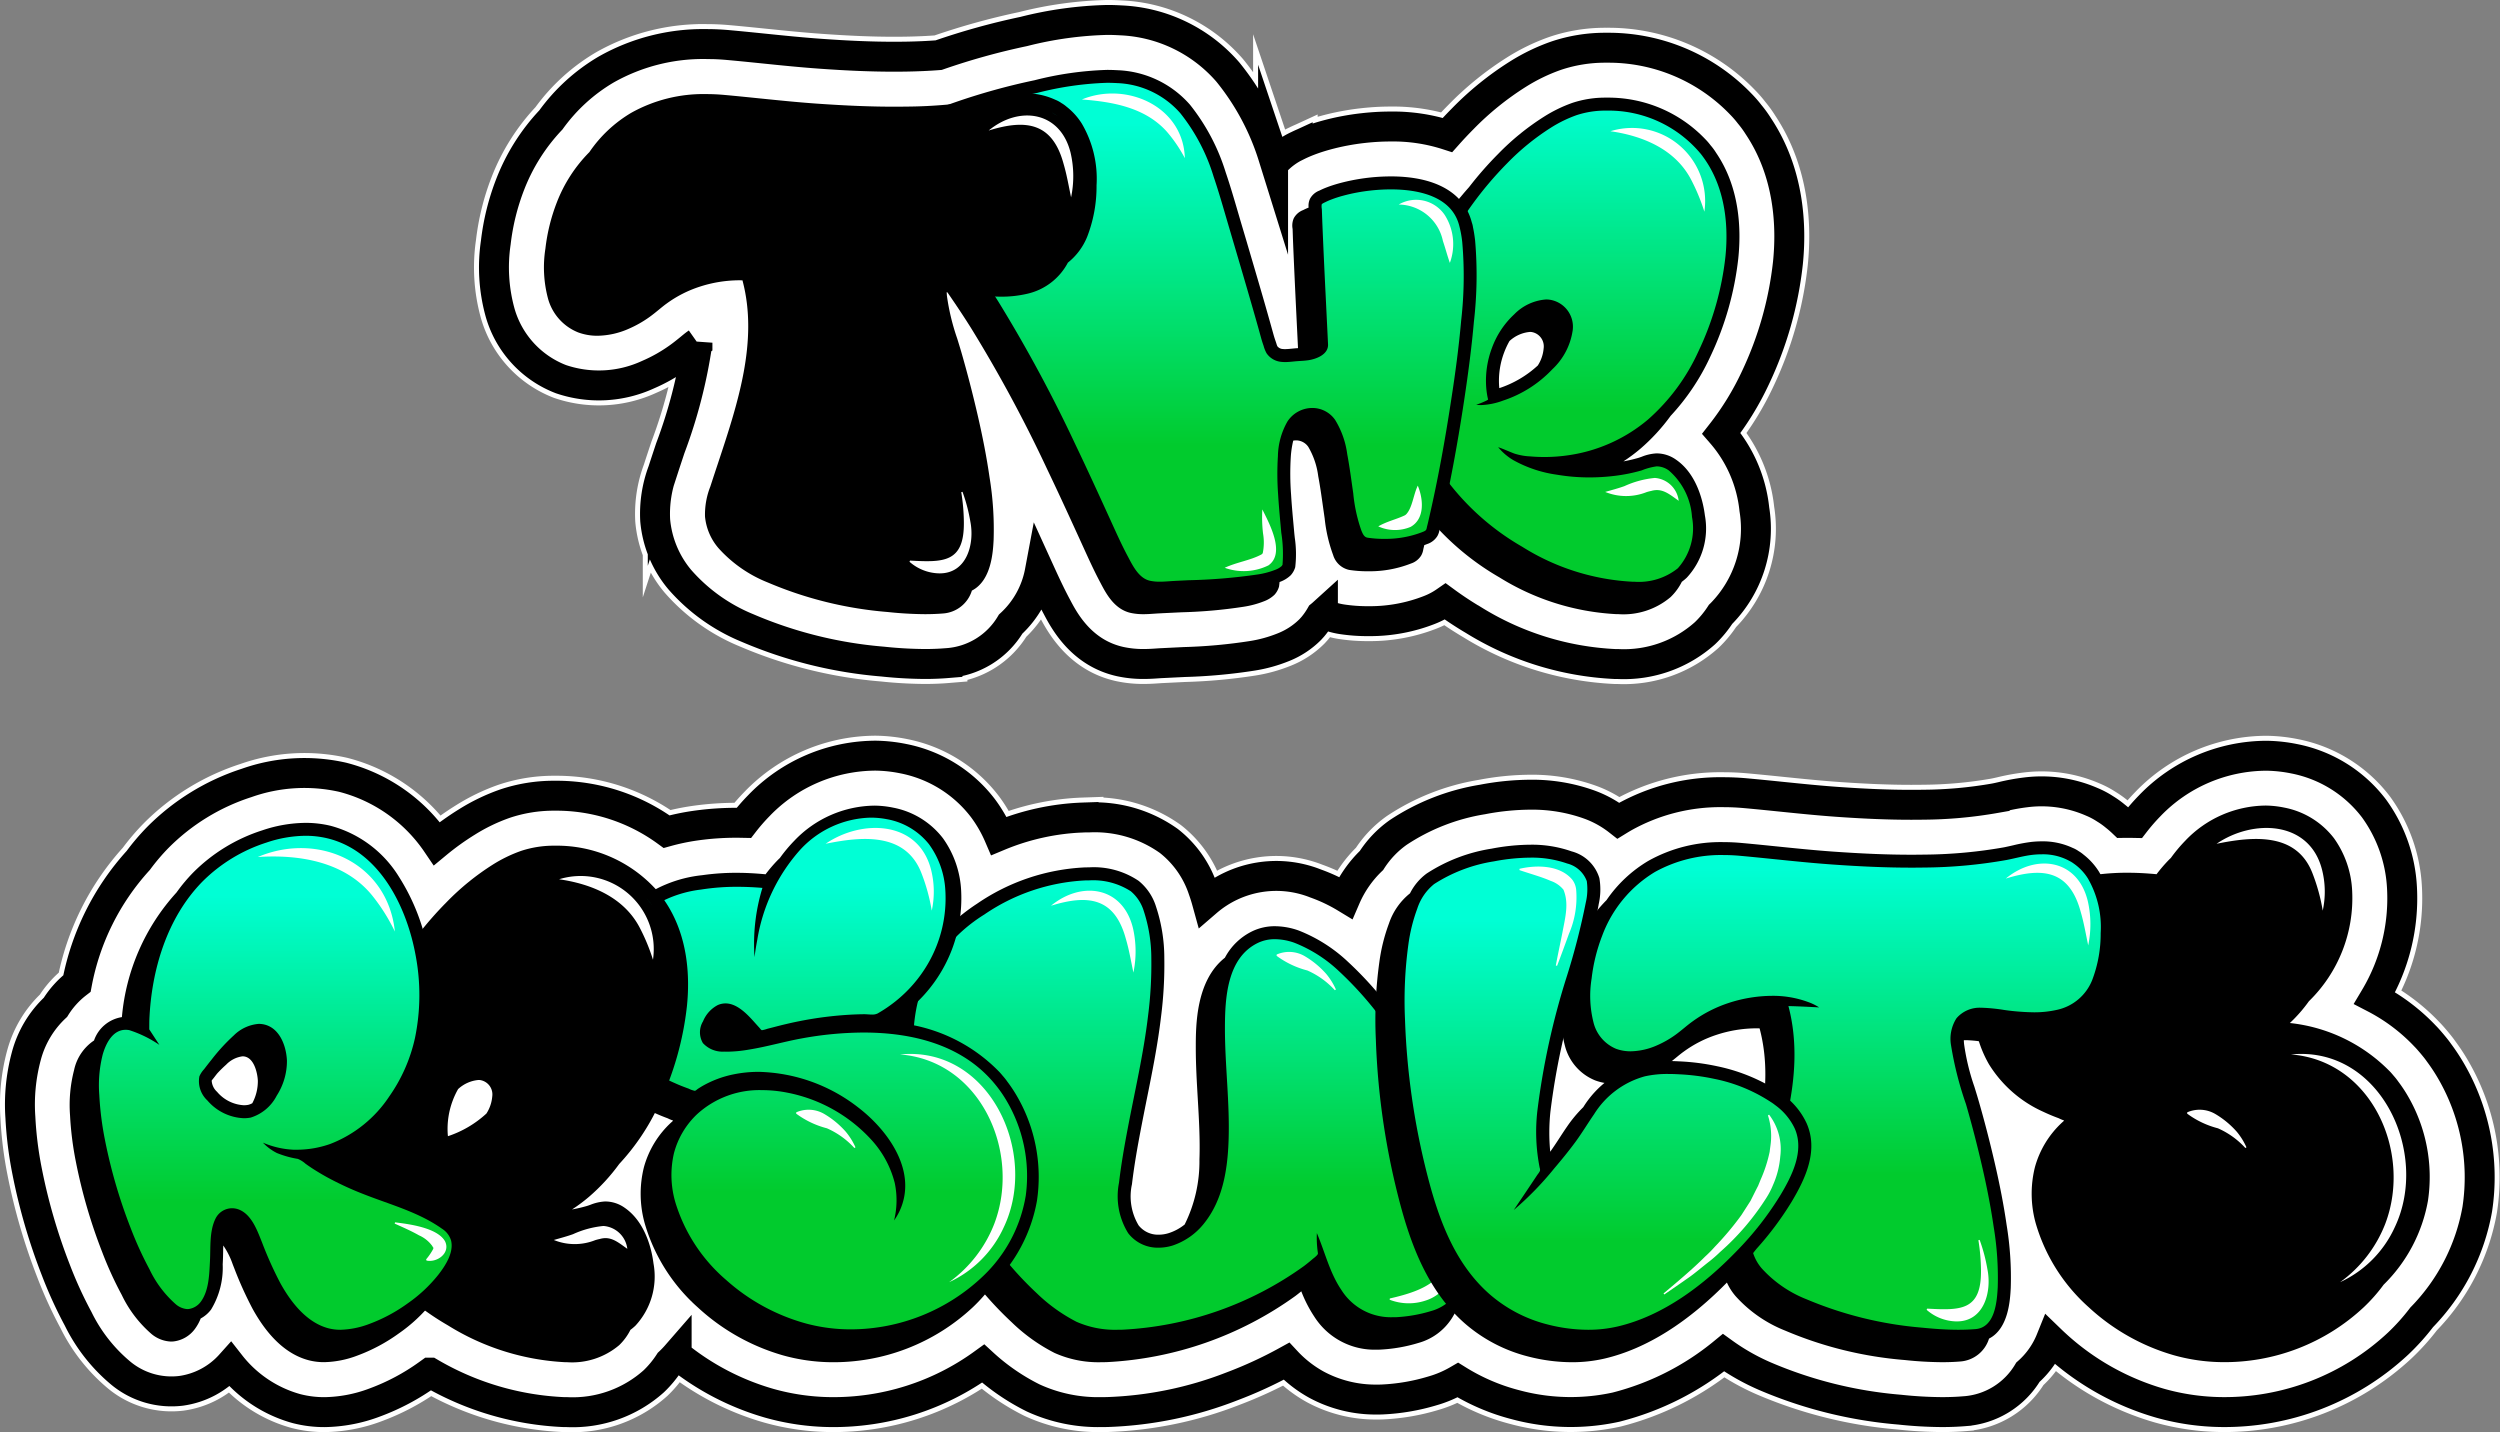
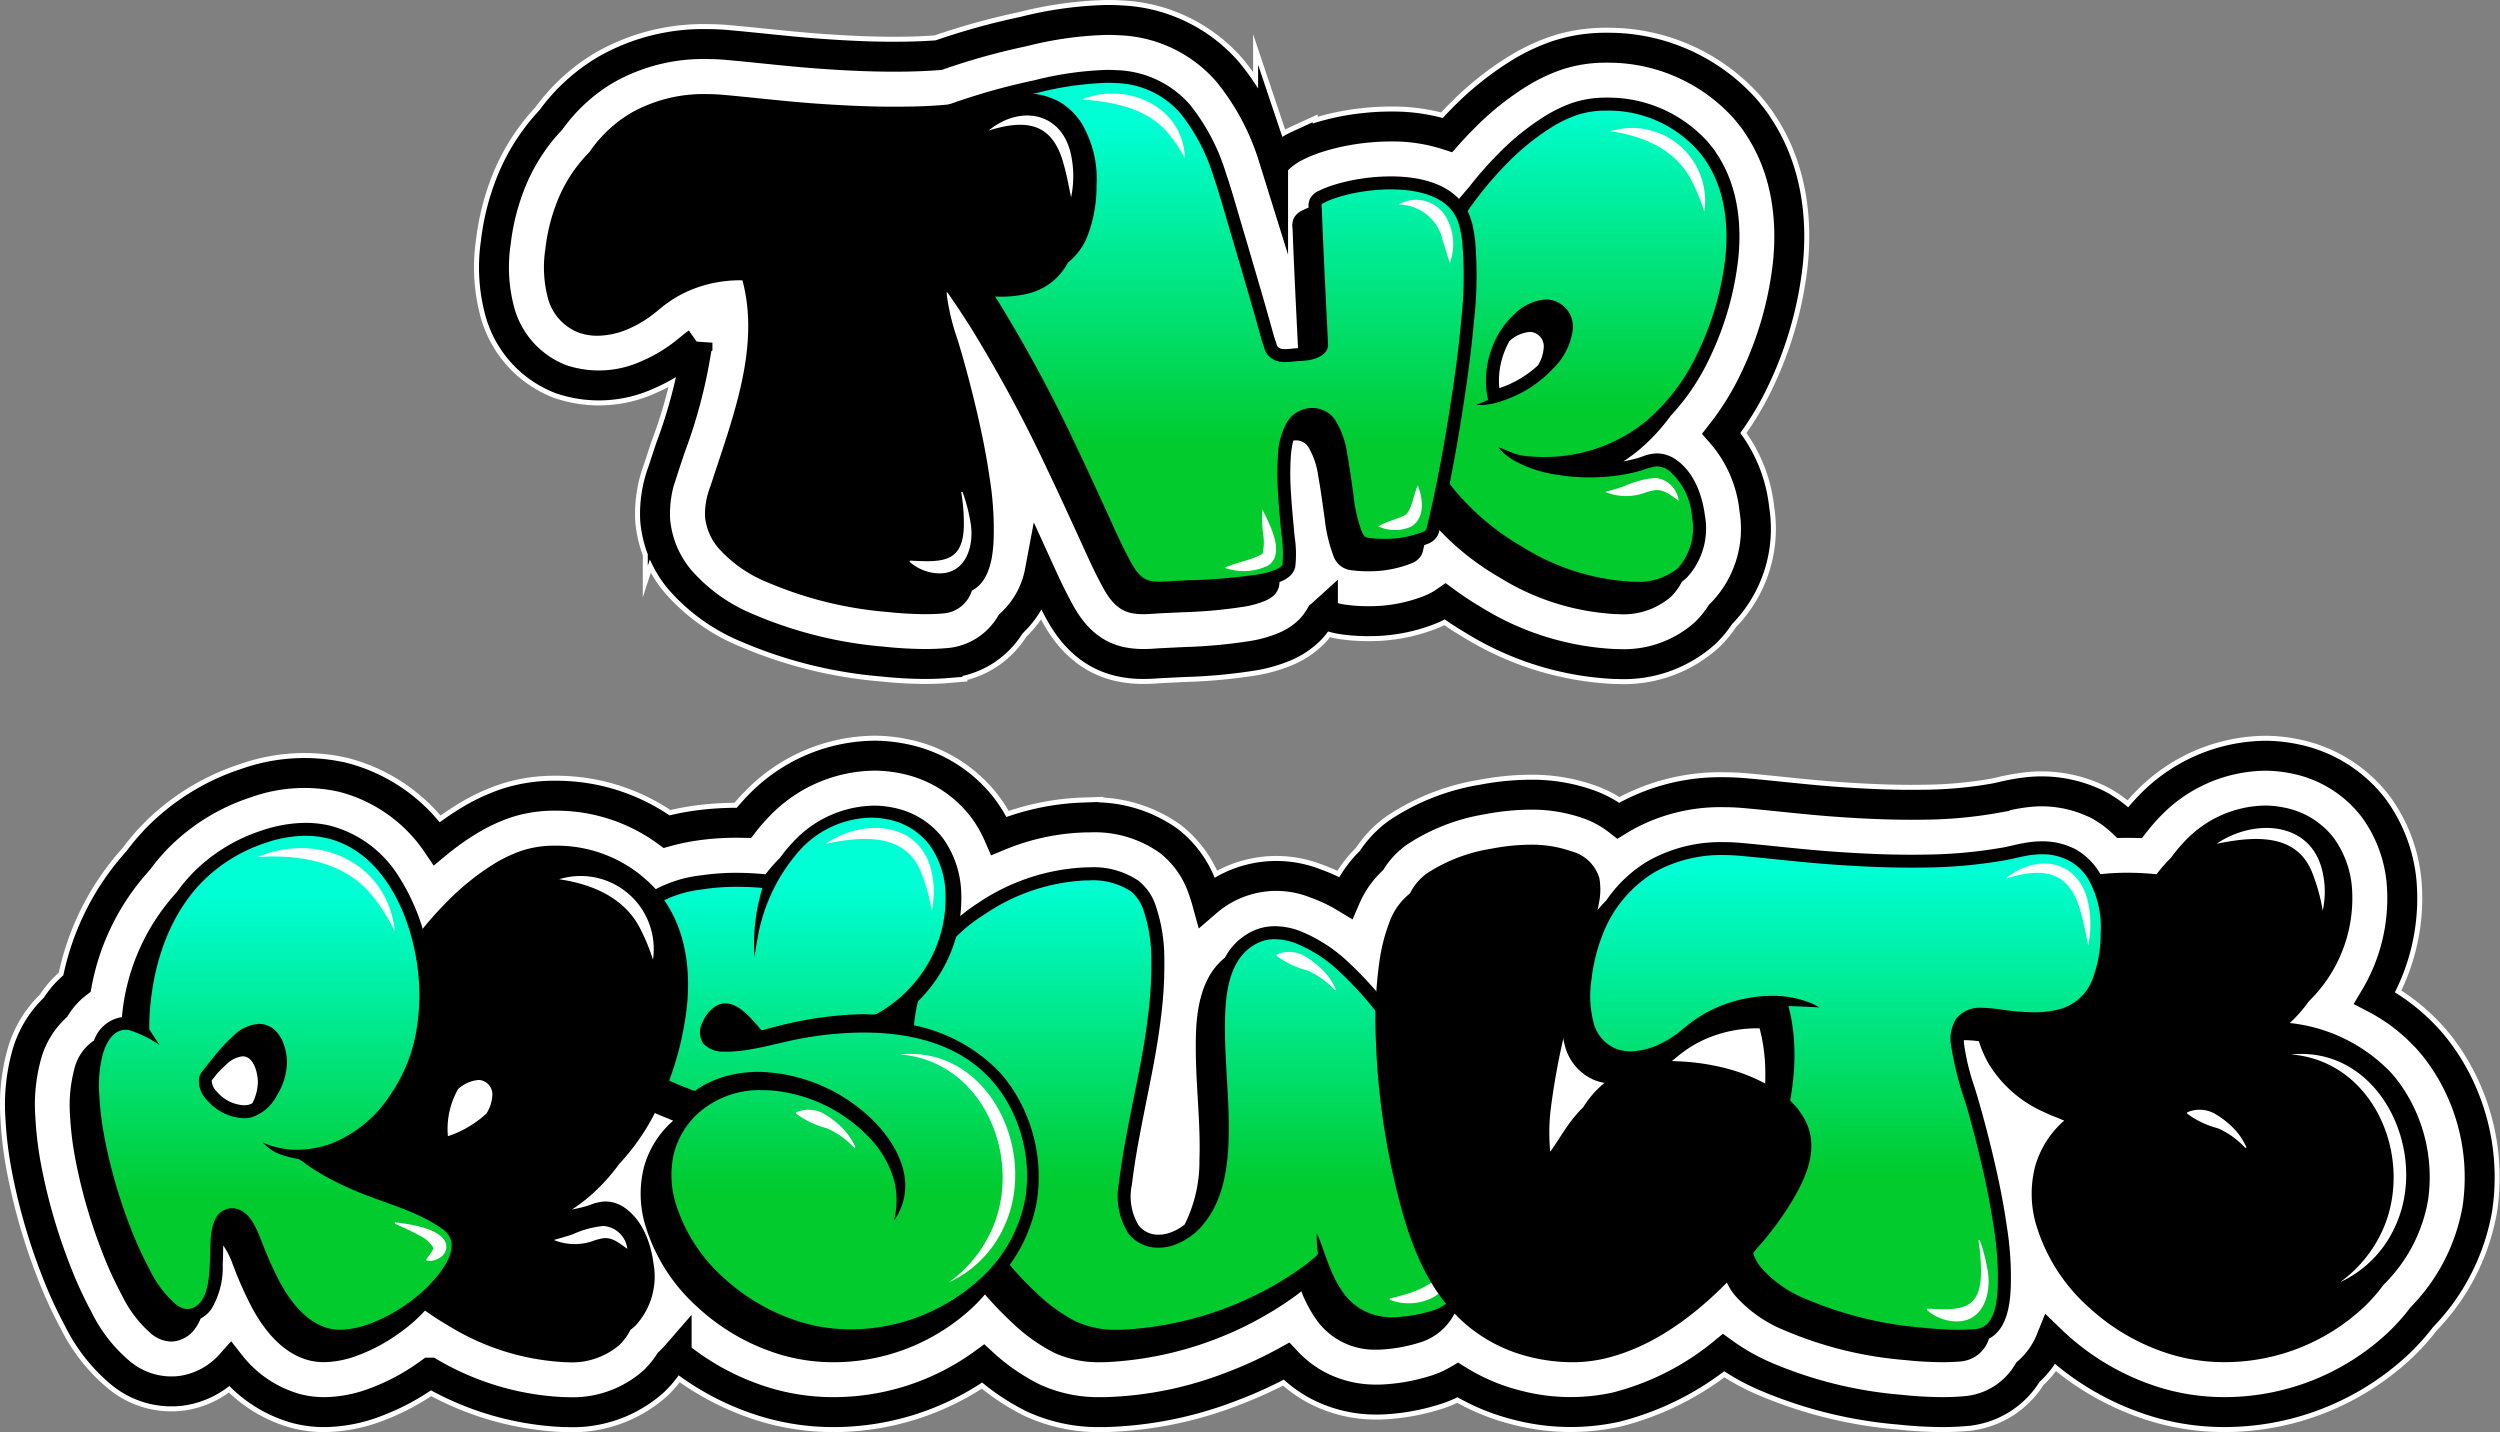
<svg xmlns="http://www.w3.org/2000/svg" xmlns:xlink="http://www.w3.org/1999/xlink" width="247.328" height="141.686" viewBox="0 0 247.328 141.686">
  <rect x="0" y="0" width="247.328" height="141.686" fill="#808080" stroke="none" />
  <defs>
    <clipPath id="clip-path">
      <path id="Path_19746" data-name="Path 19746" d="M1944.951,3446.728a35.469,35.469,0,0,0-2.04-8.034l-.021-.056q-.049-.135-.108-.291h0v0h0l-.521-1.384a4.015,4.015,0,0,0-.255-.58,53.666,53.666,0,0,0-3.452-6.93,35,35,0,0,0-6.637-8.367,15.16,15.16,0,0,0-4.848-3.077,7.093,7.093,0,0,0-2.355-.43,5.114,5.114,0,0,0-2.21.48,6.045,6.045,0,0,0-2.746,2.635c-2.873,2.27-2.879,6.671-2.881,8.91,0,1.682.1,3.371.194,5,.117,2,.239,4.065.167,6.072a14.022,14.022,0,0,1-1.462,6.413,4.944,4.944,0,0,1-1.559.847,3.336,3.336,0,0,1-1.01.16,2.443,2.443,0,0,1-1.987-.923,5.584,5.584,0,0,1-.658-4.066c.22-1.869.551-3.709.846-5.262.193-1.019.4-2.056.6-3.059.54-2.675,1.1-5.441,1.428-8.232a40.588,40.588,0,0,0,.327-5.821,16.15,16.15,0,0,0-.819-5.088,5.284,5.284,0,0,0-1.725-2.557,7.932,7.932,0,0,0-4.912-1.332q-.219,0-.435.006a20.538,20.538,0,0,0-10.632,3.588,18.986,18.986,0,0,0-4.954,4.7,14.711,14.711,0,0,0-3.46,5.505,17.331,17.331,0,0,0-.618,7.554,34.417,34.417,0,0,0,3.187,10.6,46.5,46.5,0,0,0,5.6,9.052,34.995,34.995,0,0,0,3.671,4,17.44,17.44,0,0,0,4.242,3.036,10.592,10.592,0,0,0,4.659.914q.246,0,.492-.006a34.918,34.918,0,0,0,18.681-6.553c.195-.148.386-.3.575-.454a12.934,12.934,0,0,0,1.287,2.506,7.055,7.055,0,0,0,6.187,3.267c.113,0,.227,0,.34-.006a15.568,15.568,0,0,0,3.78-.662,5.734,5.734,0,0,0,3.275-2.4c.111-.169.211-.344.305-.52a5.717,5.717,0,0,0,1.3-1.405C1945.37,3452.066,1945.209,3448.9,1944.951,3446.728Z" />
    </clipPath>
    <linearGradient id="linear-gradient" x1="0.501" y1="-13.435" x2="0.501" y2="3.666" gradientUnits="objectBoundingBox">
      <stop offset="0" stop-color="#00ffd5" />
      <stop offset="1" stop-color="#01cb2d" />
    </linearGradient>
    <linearGradient id="linear-gradient-2" x1="0.5" y1="-47.87" x2="0.5" y2="8.84" xlink:href="#linear-gradient" />
    <linearGradient id="linear-gradient-3" x1="0.5" y1="0.002" x2="0.5" y2="0.686" xlink:href="#linear-gradient" />
    <clipPath id="clip-path-2">
      <path id="Path_19753" data-name="Path 19753" d="M1899.171,3434.366a13.948,13.948,0,0,0-.936-1.409,6.324,6.324,0,0,0-.458-.578c-.173-.206-.314-.372-.448-.5a16.229,16.229,0,0,0-9.826-4.724,14.42,14.42,0,0,0,1.885-2.148,14.245,14.245,0,0,0,4.279-10.881,9.723,9.723,0,0,0-1.8-5.245,8.133,8.133,0,0,0-4.927-3.032,9.623,9.623,0,0,0-1.814-.2,11.114,11.114,0,0,0-7.973,3.479,14.806,14.806,0,0,0-1.421,1.7c-.07.068-.142.135-.211.205a14.691,14.691,0,0,0-1.207,1.408c-.856-.082-1.694-.131-2.489-.143a23.84,23.84,0,0,0-3.79.234,12.729,12.729,0,0,0-6.781,2.841,9.144,9.144,0,0,0-1.571,1.85c-.02.018-.042.033-.062.051a10.8,10.8,0,0,0-3.287,6.559,11.453,11.453,0,0,0,1.4,7.412,12.16,12.16,0,0,0,5.375,4.7c.478.227.986.44,1.509.632l.07.033a3.341,3.341,0,0,0,.472.19l-.047.071-.129.117a9.416,9.416,0,0,0-2.706,4.44,10.878,10.878,0,0,0,.086,5.565,17.73,17.73,0,0,0,5.252,8.3,20.919,20.919,0,0,0,8.422,4.741,18.355,18.355,0,0,0,4.715.678,20.157,20.157,0,0,0,14.062-5.435,16.572,16.572,0,0,0,1.961-2.225,15.42,15.42,0,0,0,4.384-8.292A15.924,15.924,0,0,0,1899.171,3434.366Z" />
    </clipPath>
    <linearGradient id="linear-gradient-4" x1="0.5" y1="-23.701" x2="0.5" y2="14.192" xlink:href="#linear-gradient" />
    <linearGradient id="linear-gradient-5" x1="0.5" y1="0.132" x2="0.5" y2="0.732" xlink:href="#linear-gradient" />
    <clipPath id="clip-path-3">
      <path id="Path_19760" data-name="Path 19760" d="M2036.782,3434.366a13.785,13.785,0,0,0-.936-1.409,6.452,6.452,0,0,0-.457-.578c-.174-.206-.314-.372-.449-.5a16.226,16.226,0,0,0-9.826-4.724A14.365,14.365,0,0,0,2027,3425a14.24,14.24,0,0,0,4.28-10.881,9.725,9.725,0,0,0-1.8-5.245,8.13,8.13,0,0,0-4.926-3.032,9.643,9.643,0,0,0-1.814-.2,11.11,11.11,0,0,0-7.973,3.479,14.814,14.814,0,0,0-1.422,1.7c-.07.068-.142.135-.211.205a14.69,14.69,0,0,0-1.207,1.408c-.856-.082-1.693-.131-2.488-.143a23.843,23.843,0,0,0-3.79.234,12.733,12.733,0,0,0-6.782,2.841,9.167,9.167,0,0,0-1.57,1.85c-.02.018-.043.033-.063.051a10.8,10.8,0,0,0-3.286,6.559,11.452,11.452,0,0,0,1.4,7.412,12.158,12.158,0,0,0,5.376,4.7c.478.227.985.44,1.509.632l.07.033a3.273,3.273,0,0,0,.471.19l-.046.071c-.044.039-.087.077-.13.117a9.417,9.417,0,0,0-2.706,4.44,10.879,10.879,0,0,0,.086,5.565,17.739,17.739,0,0,0,5.252,8.3,20.919,20.919,0,0,0,8.422,4.741,18.362,18.362,0,0,0,4.715.678,20.156,20.156,0,0,0,14.062-5.435,16.519,16.519,0,0,0,1.962-2.225,15.426,15.426,0,0,0,4.383-8.292A15.918,15.918,0,0,0,2036.782,3434.366Z" />
    </clipPath>
    <linearGradient id="linear-gradient-6" x1="0.5" y1="-23.701" x2="0.5" y2="14.192" xlink:href="#linear-gradient" />
    <clipPath id="clip-path-4">
      <path id="Path_19766" data-name="Path 19766" d="M1968.357,3341.072a5.665,5.665,0,0,0-.544-.741,6.063,6.063,0,0,0-.557-.643,13.248,13.248,0,0,0-9.706-4.082h-.14a10.307,10.307,0,0,0-3.273.517,13.884,13.884,0,0,0-2.789,1.355,24.85,24.85,0,0,0-4.579,3.719,34.777,34.777,0,0,0-2.854,3.259,36.841,36.841,0,0,0-5.234,7.618,28.633,28.633,0,0,0-3.5,11.5,18.834,18.834,0,0,0,3.185,11.579,26.211,26.211,0,0,0,8.537,7.908,24.237,24.237,0,0,0,11.547,3.642l.192,0a7.217,7.217,0,0,0,5.209-1.686,5.517,5.517,0,0,0,1.11-1.512,5.114,5.114,0,0,0,.494-.413,7.15,7.15,0,0,0,1.788-6.155c-.143-1.161-.706-4.022-2.835-5.5a3.336,3.336,0,0,0-1.9-.635h-.063a4.509,4.509,0,0,0-1.443.327c-.135.048-.261.094-.37.125-.465.135-.95.246-1.449.338a16.432,16.432,0,0,0,1.671-1.245,18.988,18.988,0,0,0,2.994-3.251,22.317,22.317,0,0,0,3.92-5.847,30.474,30.474,0,0,0,2.783-9.776C1970.848,3348.562,1970.682,3344.482,1968.357,3341.072Zm-21.453,23.276c-.009-.093-.017-.187-.023-.283a7.919,7.919,0,0,1,.5-3.243,7.74,7.74,0,0,1,.531-1.136,3.414,3.414,0,0,1,2.014-.9c.051,0,.1,0,.155.006a1.438,1.438,0,0,1,1.206,1.646h0v.008h0a3.666,3.666,0,0,1-.574,1.659A10.5,10.5,0,0,1,1946.9,3364.348Z" />
    </clipPath>
    <linearGradient id="linear-gradient-8" x1="0.5" y1="-5.187" x2="0.5" y2="27.068" xlink:href="#linear-gradient" />
    <linearGradient id="linear-gradient-9" x1="0.5" y1="-0.025" x2="0.5" y2="0.635" xlink:href="#linear-gradient" />
    <linearGradient id="linear-gradient-10" x1="0.515" y1="-394.842" x2="0.515" y2="184.21" xlink:href="#linear-gradient" />
    <linearGradient id="linear-gradient-11" x1="0.5" y1="0.081" x2="0.5" y2="0.728" xlink:href="#linear-gradient" />
    <linearGradient id="linear-gradient-12" x1="0.502" y1="-23.814" x2="0.502" y2="52.271" xlink:href="#linear-gradient" />
    <clipPath id="clip-path-5">
      <path id="Path_19780" data-name="Path 19780" d="M2006.221,3412.17a6.522,6.522,0,0,0-1.514-1.67,3.275,3.275,0,0,0-.49-.349,2.891,2.891,0,0,0-.6-.325,6.971,6.971,0,0,0-3.052-.644,9.457,9.457,0,0,0-1.039.059,15.941,15.941,0,0,0-1.789.334c-.315.072-.613.14-.909.2a47.162,47.162,0,0,1-7.916.72q-.624.011-1.249.011c-2.312,0-4.765-.1-7.72-.308-1.86-.133-3.756-.326-5.588-.514-1.157-.118-2.352-.24-3.534-.346-.583-.053-1.167-.079-1.736-.079a14.612,14.612,0,0,0-7.426,1.849,13.038,13.038,0,0,0-4.148,3.89,14.436,14.436,0,0,0-3.225,4.987,18.369,18.369,0,0,0-1.125,4.556,11.962,11.962,0,0,0,.243,4.9,5.033,5.033,0,0,0,3.008,3.4,5.459,5.459,0,0,0,1.893.326,7.869,7.869,0,0,0,3.089-.687,11,11,0,0,0,2.061-1.167c.336-.24.643-.492.94-.735.263-.216.512-.42.764-.6a11.636,11.636,0,0,1,3.248-1.659,12.794,12.794,0,0,1,3.888-.639q.181,0,.36.006l.013.05c1.57,5.98-.48,12.154-2.462,18.125-.227.686-.453,1.367-.672,2.042l-.066.2a7.5,7.5,0,0,0-.518,2.954,5.592,5.592,0,0,0,1.337,3.127,13.033,13.033,0,0,0,4.892,3.4,38,38,0,0,0,11.846,2.913,36.694,36.694,0,0,0,3.694.214c.63,0,1.24-.024,1.812-.072a3.218,3.218,0,0,0,2.821-2.261c1.936-.992,2.087-3.834,2.15-5.016a32.044,32.044,0,0,0-.407-6.218c-.275-1.906-.664-3.934-1.19-6.2-.486-2.1-1.02-4.159-1.588-6.121-.133-.46-.276-.924-.415-1.373a22.047,22.047,0,0,1-1.017-4.208c-.014-.135-.022-.261-.026-.383.053,0,.106-.006.157-.006h.07a11.789,11.789,0,0,1,1.563.149c.164.023.328.046.491.067a24.348,24.348,0,0,0,3.043.234,11.269,11.269,0,0,0,2.594-.277,6.053,6.053,0,0,0,4.072-3.091,6.3,6.3,0,0,0,1.907-2.554,13.787,13.787,0,0,0,.929-5.092A10.775,10.775,0,0,0,2006.221,3412.17Z" />
    </clipPath>
    <linearGradient id="linear-gradient-13" x1="0.5" y1="2.116" x2="0.5" y2="83.157" xlink:href="#linear-gradient" />
    <linearGradient id="linear-gradient-14" x1="0.5" y1="0.029" x2="0.5" y2="0.675" xlink:href="#linear-gradient" />
    <clipPath id="clip-path-6">
      <path id="Path_19786" data-name="Path 19786" d="M1905.595,3338.166a6.521,6.521,0,0,0-1.513-1.671,3.317,3.317,0,0,0-.491-.349,2.92,2.92,0,0,0-.6-.325,6.984,6.984,0,0,0-3.052-.643,9.448,9.448,0,0,0-1.039.058,15.622,15.622,0,0,0-1.789.335c-.315.072-.613.139-.909.2a47.183,47.183,0,0,1-7.916.721q-.624.01-1.249.01c-2.312,0-4.765-.1-7.72-.308-1.86-.132-3.755-.326-5.588-.513-1.156-.118-2.352-.241-3.534-.347-.583-.052-1.167-.079-1.735-.079a14.616,14.616,0,0,0-7.427,1.849,13.029,13.029,0,0,0-4.148,3.891,14.438,14.438,0,0,0-3.225,4.987,18.357,18.357,0,0,0-1.125,4.555,11.962,11.962,0,0,0,.244,4.9,5.028,5.028,0,0,0,3.007,3.4,5.442,5.442,0,0,0,1.894.327,7.877,7.877,0,0,0,3.089-.687,11.069,11.069,0,0,0,2.06-1.167c.336-.24.643-.492.941-.736.263-.216.511-.419.763-.6a11.632,11.632,0,0,1,3.248-1.659,12.8,12.8,0,0,1,3.888-.639q.182,0,.36.006l.013.051c1.57,5.979-.479,12.154-2.461,18.125-.228.685-.454,1.366-.672,2.041l-.066.2a7.482,7.482,0,0,0-.519,2.955,5.59,5.59,0,0,0,1.337,3.126,13.022,13.022,0,0,0,4.892,3.4,37.995,37.995,0,0,0,11.846,2.914,36.7,36.7,0,0,0,3.694.214c.63,0,1.24-.025,1.812-.072a3.217,3.217,0,0,0,2.821-2.261c1.936-.992,2.088-3.835,2.15-5.017a31.954,31.954,0,0,0-.407-6.217c-.275-1.907-.664-3.935-1.189-6.2-.487-2.1-1.021-4.16-1.588-6.122-.134-.46-.277-.924-.416-1.373a22.03,22.03,0,0,1-1.017-4.208c-.014-.135-.021-.261-.026-.383l.157-.006h.07a11.706,11.706,0,0,1,1.563.148c.164.023.328.046.492.067a24.13,24.13,0,0,0,3.042.234,11.216,11.216,0,0,0,2.594-.277,6.053,6.053,0,0,0,4.072-3.09,6.3,6.3,0,0,0,1.907-2.555,13.765,13.765,0,0,0,.929-5.092A10.767,10.767,0,0,0,1905.595,3338.166Z" />
    </clipPath>
    <linearGradient id="linear-gradient-15" x1="0.5" y1="2.116" x2="0.5" y2="83.157" xlink:href="#linear-gradient" />
    <clipPath id="clip-path-7">
      <path id="Path_19792" data-name="Path 19792" d="M1864.342,3415.077a5.6,5.6,0,0,0-.544-.741,6.19,6.19,0,0,0-.557-.644,13.25,13.25,0,0,0-9.706-4.081h-.14a10.334,10.334,0,0,0-3.273.518,13.943,13.943,0,0,0-2.789,1.354,24.978,24.978,0,0,0-4.579,3.719,35.059,35.059,0,0,0-2.854,3.259,36.907,36.907,0,0,0-5.234,7.619,28.622,28.622,0,0,0-3.5,11.5,18.827,18.827,0,0,0,3.184,11.579,26.2,26.2,0,0,0,8.537,7.907,24.251,24.251,0,0,0,11.547,3.643h.192a7.218,7.218,0,0,0,5.209-1.685,5.514,5.514,0,0,0,1.11-1.512,5.157,5.157,0,0,0,.494-.414,7.147,7.147,0,0,0,1.788-6.154c-.143-1.161-.706-4.022-2.835-5.5a3.342,3.342,0,0,0-1.9-.634h-.063a4.516,4.516,0,0,0-1.443.328c-.134.048-.261.093-.37.125-.465.134-.95.246-1.449.338a16.471,16.471,0,0,0,1.671-1.245,18.984,18.984,0,0,0,2.994-3.251,22.335,22.335,0,0,0,3.92-5.847,30.485,30.485,0,0,0,2.783-9.776C1866.834,3422.567,1866.668,3418.486,1864.342,3415.077Zm-21.452,23.276c-.01-.093-.018-.187-.024-.283a7.944,7.944,0,0,1,.5-3.244,7.741,7.741,0,0,1,.531-1.135,3.416,3.416,0,0,1,2.014-.9c.052,0,.1,0,.155.007a1.437,1.437,0,0,1,1.206,1.645h0v.009h0a3.668,3.668,0,0,1-.573,1.658A10.5,10.5,0,0,1,1842.89,3438.353Z" />
    </clipPath>
    <linearGradient id="linear-gradient-17" x1="0.5" y1="-5.187" x2="0.5" y2="27.068" xlink:href="#linear-gradient" />
    <clipPath id="clip-path-8">
-       <path id="Path_19799" data-name="Path 19799" d="M1977.311,3437.085a7.22,7.22,0,0,0-2.22-2.743l-.012-.009-.011-.009-.017-.012c-.035-.029-.067-.053-.093-.073v0l0,0h0a5.764,5.764,0,0,0-.88-.606,17.853,17.853,0,0,0-5.614-2.2,22.444,22.444,0,0,0-3.763-.485c-.4-.021-.751-.032-1.089-.032a11.493,11.493,0,0,0-2.609.27,9.766,9.766,0,0,0-5.775,4.267l-.022.032a12.9,12.9,0,0,0-1.582,1.893c-.272.392-.531.79-.782,1.175-.3.467-.6.909-.9,1.339a19.885,19.885,0,0,1,.016-3.94,69.742,69.742,0,0,1,2.743-12.6l.15-.534q.2-.7.4-1.4a53.017,53.017,0,0,0,1.478-5.954l0-.027a6.6,6.6,0,0,0,.074-2.621,3.9,3.9,0,0,0-2.738-2.639,11.805,11.805,0,0,0-4.086-.662,20.764,20.764,0,0,0-3.831.389,16.414,16.414,0,0,0-6.427,2.459,5.481,5.481,0,0,0-1.65,1.961,6.465,6.465,0,0,0-2.081,2.979,17.592,17.592,0,0,0-.948,3.788,41.5,41.5,0,0,0-.352,7.686,72.9,72.9,0,0,0,2.175,15.388c1.1,4.364,2.744,9.283,6.6,12.685a15.266,15.266,0,0,0,6.305,3.3,17.457,17.457,0,0,0,4.322.563,14.155,14.155,0,0,0,3.23-.362c4.143-.973,8.3-3.591,12.354-7.78a36.234,36.234,0,0,0,2.656-3.059,31.063,31.063,0,0,0,3.491-4.67C1977.216,3442.511,1978.486,3439.768,1977.311,3437.085Z" />
-     </clipPath>
+       </clipPath>
    <linearGradient id="linear-gradient-19" x1="0.5" y1="-145.16" x2="0.5" y2="106.505" xlink:href="#linear-gradient" />
    <linearGradient id="linear-gradient-20" x1="0.5" y1="-42.257" x2="0.5" y2="32.738" xlink:href="#linear-gradient" />
    <linearGradient id="linear-gradient-21" x1="0.5" y1="0.129" x2="0.5" y2="0.813" xlink:href="#linear-gradient" />
    <clipPath id="clip-path-9">
-       <path id="Path_19805" data-name="Path 19805" d="M1844.456,3448.406a3.262,3.262,0,0,0-1.36-1.909c-.091-.069-.191-.14-.3-.217a3.693,3.693,0,0,0-.744-.463,29.08,29.08,0,0,0-5.056-2.191c-.637-.229-1.3-.466-1.923-.712a30.726,30.726,0,0,1-3.217-1.466,14.218,14.218,0,0,0,4.577-4.223,15.825,15.825,0,0,0,1.71-2.071,17.333,17.333,0,0,0,2.744-6.247,22.1,22.1,0,0,0,.083-8.609,20.634,20.634,0,0,0-2.941-7.633,11.4,11.4,0,0,0-6.745-5.021,10.517,10.517,0,0,0-2.477-.29,13.627,13.627,0,0,0-4.288.741,16.923,16.923,0,0,0-6.827,4.17,16.634,16.634,0,0,0-1.656,1.98,21.013,21.013,0,0,0-5.4,12.326,3.491,3.491,0,0,0-2.759,2.314,4.694,4.694,0,0,0-1.973,2.931,13.77,13.77,0,0,0-.4,4.457,31.7,31.7,0,0,0,.584,4.634,52.314,52.314,0,0,0,2.586,8.877,36.021,36.021,0,0,0,1.946,4.27,11.9,11.9,0,0,0,2.926,3.85,3.2,3.2,0,0,0,1.942.765,2.416,2.416,0,0,0,.32-.021,3.076,3.076,0,0,0,2.05-1.226,4.648,4.648,0,0,0,.573-1.036,3.118,3.118,0,0,0,1.031-.89,7.988,7.988,0,0,0,1.146-4.463l.014-.273c.017-.322.023-.652.029-.972,0-.207.008-.415.015-.621a7.612,7.612,0,0,1,.924,1.836l.1.259.062.156a36.392,36.392,0,0,0,1.811,4.007c1.56,2.831,3.438,4.548,5.581,5.1a5.977,5.977,0,0,0,1.5.183,9.762,9.762,0,0,0,3.29-.654,17.116,17.116,0,0,0,4.1-2.192,15.573,15.573,0,0,0,3.307-3.093c.159-.2.325-.427.488-.668a13.336,13.336,0,0,0,1.117-1.258C1843.791,3451.771,1844.857,3450.139,1844.456,3448.406Zm-21.33-13.154a2.4,2.4,0,0,1-.427.038,3.724,3.724,0,0,1-2.647-1.326,1.612,1.612,0,0,1-.534-1.115c.029-.044.091-.122.135-.175s.093-.116.136-.173c.089-.117.173-.224.258-.334a12.07,12.07,0,0,1,.9-.888,2.736,2.736,0,0,1,1.627-.829,1,1,0,0,1,.111.006c1.025.107,1.36,1.62,1.4,2.405a4.613,4.613,0,0,1-.549,2.229A1.635,1.635,0,0,1,1823.126,3435.252Z" />
+       <path id="Path_19805" data-name="Path 19805" d="M1844.456,3448.406a3.262,3.262,0,0,0-1.36-1.909c-.091-.069-.191-.14-.3-.217a3.693,3.693,0,0,0-.744-.463,29.08,29.08,0,0,0-5.056-2.191c-.637-.229-1.3-.466-1.923-.712a30.726,30.726,0,0,1-3.217-1.466,14.218,14.218,0,0,0,4.577-4.223,15.825,15.825,0,0,0,1.71-2.071,17.333,17.333,0,0,0,2.744-6.247,22.1,22.1,0,0,0,.083-8.609,20.634,20.634,0,0,0-2.941-7.633,11.4,11.4,0,0,0-6.745-5.021,10.517,10.517,0,0,0-2.477-.29,13.627,13.627,0,0,0-4.288.741,16.923,16.923,0,0,0-6.827,4.17,16.634,16.634,0,0,0-1.656,1.98,21.013,21.013,0,0,0-5.4,12.326,3.491,3.491,0,0,0-2.759,2.314,4.694,4.694,0,0,0-1.973,2.931,13.77,13.77,0,0,0-.4,4.457,31.7,31.7,0,0,0,.584,4.634,52.314,52.314,0,0,0,2.586,8.877,36.021,36.021,0,0,0,1.946,4.27,11.9,11.9,0,0,0,2.926,3.85,3.2,3.2,0,0,0,1.942.765,2.416,2.416,0,0,0,.32-.021,3.076,3.076,0,0,0,2.05-1.226,4.648,4.648,0,0,0,.573-1.036,3.118,3.118,0,0,0,1.031-.89,7.988,7.988,0,0,0,1.146-4.463l.014-.273c.017-.322.023-.652.029-.972,0-.207.008-.415.015-.621a7.612,7.612,0,0,1,.924,1.836l.1.259.062.156a36.392,36.392,0,0,0,1.811,4.007c1.56,2.831,3.438,4.548,5.581,5.1a5.977,5.977,0,0,0,1.5.183,9.762,9.762,0,0,0,3.29-.654,17.116,17.116,0,0,0,4.1-2.192,15.573,15.573,0,0,0,3.307-3.093c.159-.2.325-.427.488-.668a13.336,13.336,0,0,0,1.117-1.258C1843.791,3451.771,1844.857,3450.139,1844.456,3448.406Zm-21.33-13.154a2.4,2.4,0,0,1-.427.038,3.724,3.724,0,0,1-2.647-1.326,1.612,1.612,0,0,1-.534-1.115c.029-.044.091-.122.135-.175s.093-.116.136-.173a12.07,12.07,0,0,1,.9-.888,2.736,2.736,0,0,1,1.627-.829,1,1,0,0,1,.111.006c1.025.107,1.36,1.62,1.4,2.405a4.613,4.613,0,0,1-.549,2.229A1.635,1.635,0,0,1,1823.126,3435.252Z" />
    </clipPath>
    <linearGradient id="linear-gradient-22" x1="0.5" y1="-56.316" x2="0.5" y2="-3.815" xlink:href="#linear-gradient" />
    <linearGradient id="linear-gradient-23" x1="0.5" y1="0.119" x2="0.5" y2="0.741" xlink:href="#linear-gradient" />
  </defs>
  <g id="Group_10184" data-name="Group 10184" transform="translate(-56.354 -3325.947)">
    <g id="Group_8442" data-name="Group 8442" transform="translate(-1742.222)">
      <g id="Group_8441" data-name="Group 8441">
        <g id="Group_8437" data-name="Group 8437">
          <path id="Path_19731" data-name="Path 19731" d="M2041.052,3431.888v0a19.163,19.163,0,0,0-1.187-1.8c-.232-.332-.47-.615-.7-.892-.2-.232-.415-.491-.68-.758a18.788,18.788,0,0,0-4.985-3.752l.043-.072a19.163,19.163,0,0,0,2.667-10.787,14.631,14.631,0,0,0-2.767-7.893,13.058,13.058,0,0,0-7.889-4.92,14.653,14.653,0,0,0-2.74-.3,16.086,16.086,0,0,0-11.571,4.958,19.644,19.644,0,0,0-1.471,1.692l-.258-.005q-.448-.007-.9,0c-.246-.235-.5-.458-.766-.667a8.421,8.421,0,0,0-1.017-.727,8,8,0,0,0-1.3-.688,12.446,12.446,0,0,0-6.554-.94,20.335,20.335,0,0,0-2.35.43c-.247.056-.48.111-.713.154a42.307,42.307,0,0,1-7.087.637c-.389.007-.78.009-1.169.009-2.195,0-4.537-.094-7.369-.295-1.79-.127-3.644-.317-5.438-.5-1.175-.12-2.391-.244-3.592-.352-.728-.066-1.461-.1-2.178-.1a19.485,19.485,0,0,0-9.9,2.514q-.253.148-.5.3a10.43,10.43,0,0,0-2.9-1.6,16.689,16.689,0,0,0-5.795-.967,25.65,25.65,0,0,0-4.737.472,21.233,21.233,0,0,0-8.355,3.27,9.971,9.971,0,0,0-2.634,2.766,11.347,11.347,0,0,0-2.56,3.687,16.384,16.384,0,0,0-2.98-1.416,10.514,10.514,0,0,0-10.743,1.808q-.165-.6-.369-1.169a10.174,10.174,0,0,0-3.4-4.843,12.62,12.62,0,0,0-7.884-2.327c-.188,0-.375,0-.557.008a23.885,23.885,0,0,0-8.364,1.822,13.543,13.543,0,0,0-1.563-2.72,13.058,13.058,0,0,0-7.889-4.92,14.66,14.66,0,0,0-2.74-.3,16.094,16.094,0,0,0-11.57,4.958,19.3,19.3,0,0,0-1.472,1.692l-.259-.005a28.546,28.546,0,0,0-4.579.285,22.472,22.472,0,0,0-2.807.59,18.478,18.478,0,0,0-11-3.557h-.165a15.177,15.177,0,0,0-4.818.782,18.738,18.738,0,0,0-3.784,1.823,26.565,26.565,0,0,0-2.962,2.128,16.091,16.091,0,0,0-9.327-6.56,17.147,17.147,0,0,0-9.491.562,21.816,21.816,0,0,0-8.793,5.4,21.521,21.521,0,0,0-1.929,2.267,24.943,24.943,0,0,0-6.064,12.174,8.942,8.942,0,0,0-2.128,2.358,10.167,10.167,0,0,0-2.882,4.824,18.422,18.422,0,0,0-.588,6.07,36.645,36.645,0,0,0,.67,5.352,57.426,57.426,0,0,0,2.828,9.718,41.3,41.3,0,0,0,2.215,4.849,16.356,16.356,0,0,0,4.245,5.4,7.865,7.865,0,0,0,5.928,1.729,8.034,8.034,0,0,0,4.893-2.6,12.564,12.564,0,0,0,6.56,4.366,10.939,10.939,0,0,0,2.735.341,14.576,14.576,0,0,0,4.958-.944,22.08,22.08,0,0,0,5.289-2.813l.21-.151a28.593,28.593,0,0,0,13.248,3.906l.267,0a12.023,12.023,0,0,0,8.614-3.048,10.294,10.294,0,0,0,1.542-1.866l.063-.059q.346-.331.66-.692a25.753,25.753,0,0,0,9.2,4.8,23.261,23.261,0,0,0,5.983.863,25.233,25.233,0,0,0,15.143-4.8,21.366,21.366,0,0,0,4.948,3.4,15.374,15.374,0,0,0,6.8,1.4c.208,0,.416,0,.62-.008a37.205,37.205,0,0,0,12.227-2.531,41.33,41.33,0,0,0,5.409-2.492,11.9,11.9,0,0,0,2.962,2.315,12.3,12.3,0,0,0,6,1.476c.173,0,.346,0,.518-.009a20.381,20.381,0,0,0,4.964-.851,10.981,10.981,0,0,0,2.513-1.069,20.477,20.477,0,0,0,5.748,2.451,20.923,20.923,0,0,0,9.906.225,27.31,27.31,0,0,0,10.626-5.385,21.747,21.747,0,0,0,4.083,2.32,42.807,42.807,0,0,0,13.369,3.319,41.33,41.33,0,0,0,4.189.239c.769,0,1.517-.03,2.223-.089a7.941,7.941,0,0,0,6.254-3.858,8.5,8.5,0,0,0,2.257-3.193q.224.216.441.415a25.855,25.855,0,0,0,10.423,5.859,23.268,23.268,0,0,0,5.983.863,25.156,25.156,0,0,0,17.531-6.787,21.54,21.54,0,0,0,2.32-2.586,20.4,20.4,0,0,0,5.5-10.713A20.94,20.94,0,0,0,2041.052,3431.888Z" fill="#fff" />
          <path id="Path_19732" data-name="Path 19732" d="M1971.669,3337.248h0a11.085,11.085,0,0,0-.892-1.023,18.157,18.157,0,0,0-13.253-5.556h-.165a15.165,15.165,0,0,0-4.818.783,18.69,18.69,0,0,0-3.783,1.823,29.745,29.745,0,0,0-5.49,4.441q-.759.764-1.493,1.589a17.435,17.435,0,0,0-5.6-.842,24.317,24.317,0,0,0-2.7.152,24.042,24.042,0,0,0-3.695.7c-.615.169-1.17.349-1.7.551-.419.161-.778.317-1.122.488a7.023,7.023,0,0,0-2.242,1.637c-.063-.192-.128-.385-.193-.578a24.981,24.981,0,0,0-4.475-8.339,14.846,14.846,0,0,0-10.615-5.114c-.431-.026-.877-.04-1.324-.04a36.984,36.984,0,0,0-8.262,1.145,68.954,68.954,0,0,0-8.411,2.338c-1.013.078-2.1.127-3.239.146q-.584.009-1.169.009c-2.195,0-4.536-.094-7.369-.3-1.79-.127-3.644-.316-5.437-.5-1.176-.12-2.391-.244-3.593-.352-.728-.066-1.461-.1-2.178-.1a19.472,19.472,0,0,0-9.9,2.515,17.978,17.978,0,0,0-5.475,4.99,19.555,19.555,0,0,0-4.023,6.367,23.314,23.314,0,0,0-1.429,5.779,16.747,16.747,0,0,0,.427,6.911,9.983,9.983,0,0,0,6.017,6.589,11.635,11.635,0,0,0,8.636-.453,15.914,15.914,0,0,0,2.987-1.688c.468-.334.872-.665,1.208-.941.181-.148.35-.29.523-.416l.153-.108a49.666,49.666,0,0,1-2.687,10.438c-.231.7-.461,1.389-.68,2.065l-.065.2a12.065,12.065,0,0,0-.749,4.86,10.57,10.57,0,0,0,2.434,5.875,17.9,17.9,0,0,0,6.7,4.789,42.832,42.832,0,0,0,13.37,3.32,41.589,41.589,0,0,0,4.189.238c.768,0,1.516-.03,2.222-.089a7.937,7.937,0,0,0,6.254-3.858,9.406,9.406,0,0,0,2.881-5.194c.494,1.083,1.009,2.2,1.609,3.332l.075.14c.725,1.378,2.424,4.6,6.312,5.44a10.63,10.63,0,0,0,2.264.229c.537,0,1.013-.032,1.4-.059.118-.008.237-.017.346-.022l2.3-.113a52.772,52.772,0,0,0,6.7-.612,13.956,13.956,0,0,0,3.1-.858,7.811,7.811,0,0,0,2.653-1.744l.26-.287a7.677,7.677,0,0,0,.778-1.118q.107-.087.213-.183a6.824,6.824,0,0,0,1.863.569,16.817,16.817,0,0,0,2.531.191l.252,0a16.106,16.106,0,0,0,5.865-1.1,7.534,7.534,0,0,0,1.6-.847q1.352.991,2.822,1.86a29.133,29.133,0,0,0,13.982,4.328h.267a12.028,12.028,0,0,0,8.614-3.047,10.292,10.292,0,0,0,1.542-1.867l.062-.059a12,12,0,0,0,3.283-10.333,13.6,13.6,0,0,0-3.264-7.519,28.33,28.33,0,0,0,3.352-5.457,35.488,35.488,0,0,0,3.231-11.381c.373-3.628.163-8.9-2.915-13.528A10.984,10.984,0,0,0,1971.669,3337.248Z" fill="#fff" />
        </g>
        <g id="Group_8438" data-name="Group 8438">
          <path id="Path_19733" data-name="Path 19733" d="M2041.052,3431.888v0a19.163,19.163,0,0,0-1.187-1.8c-.232-.332-.47-.615-.7-.892-.2-.232-.415-.491-.68-.758a18.788,18.788,0,0,0-4.985-3.752l.043-.072a19.163,19.163,0,0,0,2.667-10.787,14.631,14.631,0,0,0-2.767-7.893,13.058,13.058,0,0,0-7.889-4.92,14.653,14.653,0,0,0-2.74-.3,16.086,16.086,0,0,0-11.571,4.958,19.644,19.644,0,0,0-1.471,1.692l-.258-.005q-.448-.007-.9,0c-.246-.235-.5-.458-.766-.667a8.421,8.421,0,0,0-1.017-.727,8,8,0,0,0-1.3-.688,12.446,12.446,0,0,0-6.554-.94,20.335,20.335,0,0,0-2.35.43c-.247.056-.48.111-.713.154a42.307,42.307,0,0,1-7.087.637c-.389.007-.78.009-1.169.009-2.195,0-4.537-.094-7.369-.295-1.79-.127-3.644-.317-5.438-.5-1.175-.12-2.391-.244-3.592-.352-.728-.066-1.461-.1-2.178-.1a19.485,19.485,0,0,0-9.9,2.514q-.253.148-.5.3a10.43,10.43,0,0,0-2.9-1.6,16.689,16.689,0,0,0-5.795-.967,25.65,25.65,0,0,0-4.737.472,21.233,21.233,0,0,0-8.355,3.27,9.971,9.971,0,0,0-2.634,2.766,11.347,11.347,0,0,0-2.56,3.687,16.384,16.384,0,0,0-2.98-1.416,10.514,10.514,0,0,0-10.743,1.808q-.165-.6-.369-1.169a10.174,10.174,0,0,0-3.4-4.843,12.62,12.62,0,0,0-7.884-2.327c-.188,0-.375,0-.557.008a23.885,23.885,0,0,0-8.364,1.822,13.543,13.543,0,0,0-1.563-2.72,13.058,13.058,0,0,0-7.889-4.92,14.66,14.66,0,0,0-2.74-.3,16.094,16.094,0,0,0-11.57,4.958,19.3,19.3,0,0,0-1.472,1.692l-.259-.005a28.546,28.546,0,0,0-4.579.285,22.472,22.472,0,0,0-2.807.59,18.478,18.478,0,0,0-11-3.557h-.165a15.177,15.177,0,0,0-4.818.782,18.738,18.738,0,0,0-3.784,1.823,26.565,26.565,0,0,0-2.962,2.128,16.091,16.091,0,0,0-9.327-6.56,17.147,17.147,0,0,0-9.491.562,21.816,21.816,0,0,0-8.793,5.4,21.521,21.521,0,0,0-1.929,2.267,24.943,24.943,0,0,0-6.064,12.174,8.942,8.942,0,0,0-2.128,2.358,10.167,10.167,0,0,0-2.882,4.824,18.422,18.422,0,0,0-.588,6.07,36.645,36.645,0,0,0,.67,5.352,57.426,57.426,0,0,0,2.828,9.718,41.3,41.3,0,0,0,2.215,4.849,16.356,16.356,0,0,0,4.245,5.4,7.865,7.865,0,0,0,5.928,1.729,8.034,8.034,0,0,0,4.893-2.6,12.564,12.564,0,0,0,6.56,4.366,10.939,10.939,0,0,0,2.735.341,14.576,14.576,0,0,0,4.958-.944,22.08,22.08,0,0,0,5.289-2.813l.21-.151a28.593,28.593,0,0,0,13.248,3.906l.267,0a12.023,12.023,0,0,0,8.614-3.048,10.294,10.294,0,0,0,1.542-1.866l.063-.059q.346-.331.66-.692a25.753,25.753,0,0,0,9.2,4.8,23.261,23.261,0,0,0,5.983.863,25.233,25.233,0,0,0,15.143-4.8,21.366,21.366,0,0,0,4.948,3.4,15.374,15.374,0,0,0,6.8,1.4c.208,0,.416,0,.62-.008a37.205,37.205,0,0,0,12.227-2.531,41.33,41.33,0,0,0,5.409-2.492,11.9,11.9,0,0,0,2.962,2.315,12.3,12.3,0,0,0,6,1.476c.173,0,.346,0,.518-.009a20.381,20.381,0,0,0,4.964-.851,10.981,10.981,0,0,0,2.513-1.069,20.477,20.477,0,0,0,5.748,2.451,20.923,20.923,0,0,0,9.906.225,27.31,27.31,0,0,0,10.626-5.385,21.747,21.747,0,0,0,4.083,2.32,42.807,42.807,0,0,0,13.369,3.319,41.33,41.33,0,0,0,4.189.239c.769,0,1.517-.03,2.223-.089a7.941,7.941,0,0,0,6.254-3.858,8.5,8.5,0,0,0,2.257-3.193q.224.216.441.415a25.855,25.855,0,0,0,10.423,5.859,23.268,23.268,0,0,0,5.983.863,25.156,25.156,0,0,0,17.531-6.787,21.54,21.54,0,0,0,2.32-2.586,20.4,20.4,0,0,0,5.5-10.713A20.94,20.94,0,0,0,2041.052,3431.888Z" fill="#fff" />
          <path id="Path_19734" data-name="Path 19734" d="M1971.669,3337.248h0a11.085,11.085,0,0,0-.892-1.023,18.157,18.157,0,0,0-13.253-5.556h-.165a15.165,15.165,0,0,0-4.818.783,18.69,18.69,0,0,0-3.783,1.823,29.745,29.745,0,0,0-5.49,4.441q-.759.764-1.493,1.589a17.435,17.435,0,0,0-5.6-.842,24.317,24.317,0,0,0-2.7.152,24.042,24.042,0,0,0-3.695.7c-.615.169-1.17.349-1.7.551-.419.161-.778.317-1.122.488a7.023,7.023,0,0,0-2.242,1.637c-.063-.192-.128-.385-.193-.578a24.981,24.981,0,0,0-4.475-8.339,14.846,14.846,0,0,0-10.615-5.114c-.431-.026-.877-.04-1.324-.04a36.984,36.984,0,0,0-8.262,1.145,68.954,68.954,0,0,0-8.411,2.338c-1.013.078-2.1.127-3.239.146q-.584.009-1.169.009c-2.195,0-4.536-.094-7.369-.3-1.79-.127-3.644-.316-5.437-.5-1.176-.12-2.391-.244-3.593-.352-.728-.066-1.461-.1-2.178-.1a19.472,19.472,0,0,0-9.9,2.515,17.978,17.978,0,0,0-5.475,4.99,19.555,19.555,0,0,0-4.023,6.367,23.314,23.314,0,0,0-1.429,5.779,16.747,16.747,0,0,0,.427,6.911,9.983,9.983,0,0,0,6.017,6.589,11.635,11.635,0,0,0,8.636-.453,15.914,15.914,0,0,0,2.987-1.688c.468-.334.872-.665,1.208-.941.181-.148.35-.29.523-.416l.153-.108a49.666,49.666,0,0,1-2.687,10.438c-.231.7-.461,1.389-.68,2.065l-.065.2a12.065,12.065,0,0,0-.749,4.86,10.57,10.57,0,0,0,2.434,5.875,17.9,17.9,0,0,0,6.7,4.789,42.832,42.832,0,0,0,13.37,3.32,41.589,41.589,0,0,0,4.189.238c.768,0,1.516-.03,2.222-.089a7.937,7.937,0,0,0,6.254-3.858,9.406,9.406,0,0,0,2.881-5.194c.494,1.083,1.009,2.2,1.609,3.332l.075.14c.725,1.378,2.424,4.6,6.312,5.44a10.63,10.63,0,0,0,2.264.229c.537,0,1.013-.032,1.4-.059.118-.008.237-.017.346-.022l2.3-.113a52.772,52.772,0,0,0,6.7-.612,13.956,13.956,0,0,0,3.1-.858,7.811,7.811,0,0,0,2.653-1.744l.26-.287a7.677,7.677,0,0,0,.778-1.118q.107-.087.213-.183a6.824,6.824,0,0,0,1.863.569,16.817,16.817,0,0,0,2.531.191l.252,0a16.106,16.106,0,0,0,5.865-1.1,7.534,7.534,0,0,0,1.6-.847q1.352.991,2.822,1.86a29.133,29.133,0,0,0,13.982,4.328h.267a12.028,12.028,0,0,0,8.614-3.047,10.292,10.292,0,0,0,1.542-1.867l.062-.059a12,12,0,0,0,3.283-10.333,13.6,13.6,0,0,0-3.264-7.519,28.33,28.33,0,0,0,3.352-5.457,35.488,35.488,0,0,0,3.231-11.381c.373-3.628.163-8.9-2.915-13.528A10.984,10.984,0,0,0,1971.669,3337.248Z" fill="#fff" />
        </g>
        <g id="Group_8439" data-name="Group 8439">
          <path id="Path_19735" data-name="Path 19735" d="M2041.052,3431.888v0a19.163,19.163,0,0,0-1.187-1.8c-.232-.332-.47-.615-.7-.892-.2-.232-.415-.491-.68-.758a18.788,18.788,0,0,0-4.985-3.752l.043-.072a19.163,19.163,0,0,0,2.667-10.787,14.631,14.631,0,0,0-2.767-7.893,13.058,13.058,0,0,0-7.889-4.92,14.653,14.653,0,0,0-2.74-.3,16.086,16.086,0,0,0-11.571,4.958,19.644,19.644,0,0,0-1.471,1.692l-.258-.005q-.448-.007-.9,0c-.246-.235-.5-.458-.766-.667a8.421,8.421,0,0,0-1.017-.727,8,8,0,0,0-1.3-.688,12.446,12.446,0,0,0-6.554-.94,20.335,20.335,0,0,0-2.35.43c-.247.056-.48.111-.713.154a42.307,42.307,0,0,1-7.087.637c-.389.007-.78.009-1.169.009-2.195,0-4.537-.094-7.369-.295-1.79-.127-3.644-.317-5.438-.5-1.175-.12-2.391-.244-3.592-.352-.728-.066-1.461-.1-2.178-.1a19.485,19.485,0,0,0-9.9,2.514q-.253.148-.5.3a10.43,10.43,0,0,0-2.9-1.6,16.689,16.689,0,0,0-5.795-.967,25.65,25.65,0,0,0-4.737.472,21.233,21.233,0,0,0-8.355,3.27,9.971,9.971,0,0,0-2.634,2.766,11.347,11.347,0,0,0-2.56,3.687,16.384,16.384,0,0,0-2.98-1.416,10.514,10.514,0,0,0-10.743,1.808q-.165-.6-.369-1.169a10.174,10.174,0,0,0-3.4-4.843,12.62,12.62,0,0,0-7.884-2.327c-.188,0-.375,0-.557.008a23.885,23.885,0,0,0-8.364,1.822,13.543,13.543,0,0,0-1.563-2.72,13.058,13.058,0,0,0-7.889-4.92,14.66,14.66,0,0,0-2.74-.3,16.094,16.094,0,0,0-11.57,4.958,19.3,19.3,0,0,0-1.472,1.692l-.259-.005a28.546,28.546,0,0,0-4.579.285,22.472,22.472,0,0,0-2.807.59,18.478,18.478,0,0,0-11-3.557h-.165a15.177,15.177,0,0,0-4.818.782,18.738,18.738,0,0,0-3.784,1.823,26.565,26.565,0,0,0-2.962,2.128,16.091,16.091,0,0,0-9.327-6.56,17.147,17.147,0,0,0-9.491.562,21.816,21.816,0,0,0-8.793,5.4,21.521,21.521,0,0,0-1.929,2.267,24.943,24.943,0,0,0-6.064,12.174,8.942,8.942,0,0,0-2.128,2.358,10.167,10.167,0,0,0-2.882,4.824,18.422,18.422,0,0,0-.588,6.07,36.645,36.645,0,0,0,.67,5.352,57.426,57.426,0,0,0,2.828,9.718,41.3,41.3,0,0,0,2.215,4.849,16.356,16.356,0,0,0,4.245,5.4,7.865,7.865,0,0,0,5.928,1.729,8.034,8.034,0,0,0,4.893-2.6,12.564,12.564,0,0,0,6.56,4.366,10.939,10.939,0,0,0,2.735.341,14.576,14.576,0,0,0,4.958-.944,22.08,22.08,0,0,0,5.289-2.813l.21-.151a28.593,28.593,0,0,0,13.248,3.906l.267,0a12.023,12.023,0,0,0,8.614-3.048,10.294,10.294,0,0,0,1.542-1.866l.063-.059q.346-.331.66-.692a25.753,25.753,0,0,0,9.2,4.8,23.261,23.261,0,0,0,5.983.863,25.233,25.233,0,0,0,15.143-4.8,21.366,21.366,0,0,0,4.948,3.4,15.374,15.374,0,0,0,6.8,1.4c.208,0,.416,0,.62-.008a37.205,37.205,0,0,0,12.227-2.531,41.33,41.33,0,0,0,5.409-2.492,11.9,11.9,0,0,0,2.962,2.315,12.3,12.3,0,0,0,6,1.476c.173,0,.346,0,.518-.009a20.381,20.381,0,0,0,4.964-.851,10.981,10.981,0,0,0,2.513-1.069,20.477,20.477,0,0,0,5.748,2.451,20.923,20.923,0,0,0,9.906.225,27.31,27.31,0,0,0,10.626-5.385,21.747,21.747,0,0,0,4.083,2.32,42.807,42.807,0,0,0,13.369,3.319,41.33,41.33,0,0,0,4.189.239c.769,0,1.517-.03,2.223-.089a7.941,7.941,0,0,0,6.254-3.858,8.5,8.5,0,0,0,2.257-3.193q.224.216.441.415a25.855,25.855,0,0,0,10.423,5.859,23.268,23.268,0,0,0,5.983.863,25.156,25.156,0,0,0,17.531-6.787,21.54,21.54,0,0,0,2.32-2.586,20.4,20.4,0,0,0,5.5-10.713A20.94,20.94,0,0,0,2041.052,3431.888Z" fill="none" stroke="#fff" stroke-miterlimit="10" stroke-width="3.95" />
          <path id="Path_19736" data-name="Path 19736" d="M1971.669,3337.248h0a11.085,11.085,0,0,0-.892-1.023,18.157,18.157,0,0,0-13.253-5.556h-.165a15.165,15.165,0,0,0-4.818.783,18.69,18.69,0,0,0-3.783,1.823,29.745,29.745,0,0,0-5.49,4.441q-.759.764-1.493,1.589a17.435,17.435,0,0,0-5.6-.842,24.317,24.317,0,0,0-2.7.152,24.042,24.042,0,0,0-3.695.7c-.615.169-1.17.349-1.7.551-.419.161-.778.317-1.122.488a7.023,7.023,0,0,0-2.242,1.637c-.063-.192-.128-.385-.193-.578a24.981,24.981,0,0,0-4.475-8.339,14.846,14.846,0,0,0-10.615-5.114c-.431-.026-.877-.04-1.324-.04a36.984,36.984,0,0,0-8.262,1.145,68.954,68.954,0,0,0-8.411,2.338c-1.013.078-2.1.127-3.239.146q-.584.009-1.169.009c-2.195,0-4.536-.094-7.369-.3-1.79-.127-3.644-.316-5.437-.5-1.176-.12-2.391-.244-3.593-.352-.728-.066-1.461-.1-2.178-.1a19.472,19.472,0,0,0-9.9,2.515,17.978,17.978,0,0,0-5.475,4.99,19.555,19.555,0,0,0-4.023,6.367,23.314,23.314,0,0,0-1.429,5.779,16.747,16.747,0,0,0,.427,6.911,9.983,9.983,0,0,0,6.017,6.589,11.635,11.635,0,0,0,8.636-.453,15.914,15.914,0,0,0,2.987-1.688c.468-.334.872-.665,1.208-.941.181-.148.35-.29.523-.416l.153-.108a49.666,49.666,0,0,1-2.687,10.438c-.231.7-.461,1.389-.68,2.065l-.065.2a12.065,12.065,0,0,0-.749,4.86,10.57,10.57,0,0,0,2.434,5.875,17.9,17.9,0,0,0,6.7,4.789,42.832,42.832,0,0,0,13.37,3.32,41.589,41.589,0,0,0,4.189.238c.768,0,1.516-.03,2.222-.089a7.937,7.937,0,0,0,6.254-3.858,9.406,9.406,0,0,0,2.881-5.194c.494,1.083,1.009,2.2,1.609,3.332l.075.14c.725,1.378,2.424,4.6,6.312,5.44a10.63,10.63,0,0,0,2.264.229c.537,0,1.013-.032,1.4-.059.118-.008.237-.017.346-.022l2.3-.113a52.772,52.772,0,0,0,6.7-.612,13.956,13.956,0,0,0,3.1-.858,7.811,7.811,0,0,0,2.653-1.744l.26-.287a7.677,7.677,0,0,0,.778-1.118q.107-.087.213-.183a6.824,6.824,0,0,0,1.863.569,16.817,16.817,0,0,0,2.531.191l.252,0a16.106,16.106,0,0,0,5.865-1.1,7.534,7.534,0,0,0,1.6-.847q1.352.991,2.822,1.86a29.133,29.133,0,0,0,13.982,4.328h.267a12.028,12.028,0,0,0,8.614-3.047,10.292,10.292,0,0,0,1.542-1.867l.062-.059a12,12,0,0,0,3.283-10.333,13.6,13.6,0,0,0-3.264-7.519,28.33,28.33,0,0,0,3.352-5.457,35.488,35.488,0,0,0,3.231-11.381c.373-3.628.163-8.9-2.915-13.528A10.984,10.984,0,0,0,1971.669,3337.248Z" fill="none" stroke="#fff" stroke-miterlimit="10" stroke-width="3.95" />
        </g>
        <g id="Group_8440" data-name="Group 8440">
          <path id="Path_19737" data-name="Path 19737" d="M2041.052,3431.888v0a19.163,19.163,0,0,0-1.187-1.8c-.232-.332-.47-.615-.7-.892-.2-.232-.415-.491-.68-.758a18.788,18.788,0,0,0-4.985-3.752l.043-.072a19.163,19.163,0,0,0,2.667-10.787,14.631,14.631,0,0,0-2.767-7.893,13.058,13.058,0,0,0-7.889-4.92,14.653,14.653,0,0,0-2.74-.3,16.086,16.086,0,0,0-11.571,4.958,19.644,19.644,0,0,0-1.471,1.692l-.258-.005q-.448-.007-.9,0c-.246-.235-.5-.458-.766-.667a8.421,8.421,0,0,0-1.017-.727,8,8,0,0,0-1.3-.688,12.446,12.446,0,0,0-6.554-.94,20.335,20.335,0,0,0-2.35.43c-.247.056-.48.111-.713.154a42.307,42.307,0,0,1-7.087.637c-.389.007-.78.009-1.169.009-2.195,0-4.537-.094-7.369-.295-1.79-.127-3.644-.317-5.438-.5-1.175-.12-2.391-.244-3.592-.352-.728-.066-1.461-.1-2.178-.1a19.485,19.485,0,0,0-9.9,2.514q-.253.148-.5.3a10.43,10.43,0,0,0-2.9-1.6,16.689,16.689,0,0,0-5.795-.967,25.65,25.65,0,0,0-4.737.472,21.233,21.233,0,0,0-8.355,3.27,9.971,9.971,0,0,0-2.634,2.766,11.347,11.347,0,0,0-2.56,3.687,16.384,16.384,0,0,0-2.98-1.416,10.514,10.514,0,0,0-10.743,1.808q-.165-.6-.369-1.169a10.174,10.174,0,0,0-3.4-4.843,12.62,12.62,0,0,0-7.884-2.327c-.188,0-.375,0-.557.008a23.885,23.885,0,0,0-8.364,1.822,13.543,13.543,0,0,0-1.563-2.72,13.058,13.058,0,0,0-7.889-4.92,14.66,14.66,0,0,0-2.74-.3,16.094,16.094,0,0,0-11.57,4.958,19.3,19.3,0,0,0-1.472,1.692l-.259-.005a28.546,28.546,0,0,0-4.579.285,22.472,22.472,0,0,0-2.807.59,18.478,18.478,0,0,0-11-3.557h-.165a15.177,15.177,0,0,0-4.818.782,18.738,18.738,0,0,0-3.784,1.823,26.565,26.565,0,0,0-2.962,2.128,16.091,16.091,0,0,0-9.327-6.56,17.147,17.147,0,0,0-9.491.562,21.816,21.816,0,0,0-8.793,5.4,21.521,21.521,0,0,0-1.929,2.267,24.943,24.943,0,0,0-6.064,12.174,8.942,8.942,0,0,0-2.128,2.358,10.167,10.167,0,0,0-2.882,4.824,18.422,18.422,0,0,0-.588,6.07,36.645,36.645,0,0,0,.67,5.352,57.426,57.426,0,0,0,2.828,9.718,41.3,41.3,0,0,0,2.215,4.849,16.356,16.356,0,0,0,4.245,5.4,7.865,7.865,0,0,0,5.928,1.729,8.034,8.034,0,0,0,4.893-2.6,12.564,12.564,0,0,0,6.56,4.366,10.939,10.939,0,0,0,2.735.341,14.576,14.576,0,0,0,4.958-.944,22.08,22.08,0,0,0,5.289-2.813l.21-.151a28.593,28.593,0,0,0,13.248,3.906l.267,0a12.023,12.023,0,0,0,8.614-3.048,10.294,10.294,0,0,0,1.542-1.866l.063-.059q.346-.331.66-.692a25.753,25.753,0,0,0,9.2,4.8,23.261,23.261,0,0,0,5.983.863,25.233,25.233,0,0,0,15.143-4.8,21.366,21.366,0,0,0,4.948,3.4,15.374,15.374,0,0,0,6.8,1.4c.208,0,.416,0,.62-.008a37.205,37.205,0,0,0,12.227-2.531,41.33,41.33,0,0,0,5.409-2.492,11.9,11.9,0,0,0,2.962,2.315,12.3,12.3,0,0,0,6,1.476c.173,0,.346,0,.518-.009a20.381,20.381,0,0,0,4.964-.851,10.981,10.981,0,0,0,2.513-1.069,20.477,20.477,0,0,0,5.748,2.451,20.923,20.923,0,0,0,9.906.225,27.31,27.31,0,0,0,10.626-5.385,21.747,21.747,0,0,0,4.083,2.32,42.807,42.807,0,0,0,13.369,3.319,41.33,41.33,0,0,0,4.189.239c.769,0,1.517-.03,2.223-.089a7.941,7.941,0,0,0,6.254-3.858,8.5,8.5,0,0,0,2.257-3.193q.224.216.441.415a25.855,25.855,0,0,0,10.423,5.859,23.268,23.268,0,0,0,5.983.863,25.156,25.156,0,0,0,17.531-6.787,21.54,21.54,0,0,0,2.32-2.586,20.4,20.4,0,0,0,5.5-10.713A20.94,20.94,0,0,0,2041.052,3431.888Z" fill="none" stroke="#000" stroke-miterlimit="10" stroke-width="2.962" />
          <path id="Path_19738" data-name="Path 19738" d="M1971.669,3337.248h0a11.085,11.085,0,0,0-.892-1.023,18.157,18.157,0,0,0-13.253-5.556h-.165a15.165,15.165,0,0,0-4.818.783,18.69,18.69,0,0,0-3.783,1.823,29.745,29.745,0,0,0-5.49,4.441q-.759.764-1.493,1.589a17.435,17.435,0,0,0-5.6-.842,24.317,24.317,0,0,0-2.7.152,24.042,24.042,0,0,0-3.695.7c-.615.169-1.17.349-1.7.551-.419.161-.778.317-1.122.488a7.023,7.023,0,0,0-2.242,1.637c-.063-.192-.128-.385-.193-.578a24.981,24.981,0,0,0-4.475-8.339,14.846,14.846,0,0,0-10.615-5.114c-.431-.026-.877-.04-1.324-.04a36.984,36.984,0,0,0-8.262,1.145,68.954,68.954,0,0,0-8.411,2.338c-1.013.078-2.1.127-3.239.146q-.584.009-1.169.009c-2.195,0-4.536-.094-7.369-.3-1.79-.127-3.644-.316-5.437-.5-1.176-.12-2.391-.244-3.593-.352-.728-.066-1.461-.1-2.178-.1a19.472,19.472,0,0,0-9.9,2.515,17.978,17.978,0,0,0-5.475,4.99,19.555,19.555,0,0,0-4.023,6.367,23.314,23.314,0,0,0-1.429,5.779,16.747,16.747,0,0,0,.427,6.911,9.983,9.983,0,0,0,6.017,6.589,11.635,11.635,0,0,0,8.636-.453,15.914,15.914,0,0,0,2.987-1.688c.468-.334.872-.665,1.208-.941.181-.148.35-.29.523-.416l.153-.108a49.666,49.666,0,0,1-2.687,10.438c-.231.7-.461,1.389-.68,2.065l-.065.2a12.065,12.065,0,0,0-.749,4.86,10.57,10.57,0,0,0,2.434,5.875,17.9,17.9,0,0,0,6.7,4.789,42.832,42.832,0,0,0,13.37,3.32,41.589,41.589,0,0,0,4.189.238c.768,0,1.516-.03,2.222-.089a7.937,7.937,0,0,0,6.254-3.858,9.406,9.406,0,0,0,2.881-5.194c.494,1.083,1.009,2.2,1.609,3.332l.075.14c.725,1.378,2.424,4.6,6.312,5.44a10.63,10.63,0,0,0,2.264.229c.537,0,1.013-.032,1.4-.059.118-.008.237-.017.346-.022l2.3-.113a52.772,52.772,0,0,0,6.7-.612,13.956,13.956,0,0,0,3.1-.858,7.811,7.811,0,0,0,2.653-1.744l.26-.287a7.677,7.677,0,0,0,.778-1.118q.107-.087.213-.183a6.824,6.824,0,0,0,1.863.569,16.817,16.817,0,0,0,2.531.191l.252,0a16.106,16.106,0,0,0,5.865-1.1,7.534,7.534,0,0,0,1.6-.847q1.352.991,2.822,1.86a29.133,29.133,0,0,0,13.982,4.328h.267a12.028,12.028,0,0,0,8.614-3.047,10.292,10.292,0,0,0,1.542-1.867l.062-.059a12,12,0,0,0,3.283-10.333,13.6,13.6,0,0,0-3.264-7.519,28.33,28.33,0,0,0,3.352-5.457,35.488,35.488,0,0,0,3.231-11.381c.373-3.628.163-8.9-2.915-13.528A10.984,10.984,0,0,0,1971.669,3337.248Z" fill="none" stroke="#000" stroke-miterlimit="10" stroke-width="2.962" />
        </g>
      </g>
    </g>
    <g id="Group_8481" data-name="Group 8481" transform="translate(-1742.222)">
      <g id="Group_8446" data-name="Group 8446">
        <path id="Path_19739" data-name="Path 19739" d="M1944.951,3446.728a35.469,35.469,0,0,0-2.04-8.034l-.021-.056q-.049-.135-.108-.291h0v0h0l-.521-1.384a4.015,4.015,0,0,0-.255-.58,53.666,53.666,0,0,0-3.452-6.93,35,35,0,0,0-6.637-8.367,15.16,15.16,0,0,0-4.848-3.077,7.093,7.093,0,0,0-2.355-.43,5.114,5.114,0,0,0-2.21.48,6.045,6.045,0,0,0-2.746,2.635c-2.873,2.27-2.879,6.671-2.881,8.91,0,1.682.1,3.371.194,5,.117,2,.239,4.065.167,6.072a14.022,14.022,0,0,1-1.462,6.413,4.944,4.944,0,0,1-1.559.847,3.336,3.336,0,0,1-1.01.16,2.443,2.443,0,0,1-1.987-.923,5.584,5.584,0,0,1-.658-4.066c.22-1.869.551-3.709.846-5.262.193-1.019.4-2.056.6-3.059.54-2.675,1.1-5.441,1.428-8.232a40.588,40.588,0,0,0,.327-5.821,16.15,16.15,0,0,0-.819-5.088,5.284,5.284,0,0,0-1.725-2.557,7.932,7.932,0,0,0-4.912-1.332q-.219,0-.435.006a20.538,20.538,0,0,0-10.632,3.588,18.986,18.986,0,0,0-4.954,4.7,14.711,14.711,0,0,0-3.46,5.505,17.331,17.331,0,0,0-.618,7.554,34.417,34.417,0,0,0,3.187,10.6,46.5,46.5,0,0,0,5.6,9.052,34.995,34.995,0,0,0,3.671,4,17.44,17.44,0,0,0,4.242,3.036,10.592,10.592,0,0,0,4.659.914q.246,0,.492-.006a34.918,34.918,0,0,0,18.681-6.553c.195-.148.386-.3.575-.454a12.934,12.934,0,0,0,1.287,2.506,7.055,7.055,0,0,0,6.187,3.267c.113,0,.227,0,.34-.006a15.568,15.568,0,0,0,3.78-.662,5.734,5.734,0,0,0,3.275-2.4c.111-.169.211-.344.305-.52a5.717,5.717,0,0,0,1.3-1.405C1945.37,3452.066,1945.209,3448.9,1944.951,3446.728Z" />
        <g id="Group_8445" data-name="Group 8445" clip-path="url(#clip-path)">
          <g id="Group_8444" data-name="Group 8444">
            <g id="Group_8443" data-name="Group 8443">
              <path id="Path_19740" data-name="Path 19740" d="M1940.911,3437.021l.5,1.333c.057.147.114.295.169.444C1941.084,3437.478,1940.912,3437.021,1940.911,3437.021Z" fill="url(#linear-gradient)" />
              <path id="Path_19741" data-name="Path 19741" d="M1941.781,3439.334s-.057-.153-.2-.536c.043.112.084.225.126.338S1941.78,3439.334,1941.781,3439.334Z" fill="url(#linear-gradient-2)" />
              <path id="Path_19742" data-name="Path 19742" d="M1931.277,3453.559a5.78,5.78,0,0,0,5.125,2.7c.1,0,.2,0,.294,0a14.491,14.491,0,0,0,3.472-.613,4.467,4.467,0,0,0,2.554-1.867c1.285-1.972,1.221-4.655.954-6.9a34.321,34.321,0,0,0-1.97-7.743l-.3-.782a53.457,53.457,0,0,0-3.959-8.244,34.107,34.107,0,0,0-6.388-8.066,13.729,13.729,0,0,0-4.423-2.826,5.843,5.843,0,0,0-1.927-.356,3.852,3.852,0,0,0-1.66.355c-3.092,1.469-3.286,5.487-3.289,8.461,0,3.711.493,7.408.361,11.121-.1,2.882-.576,5.885-2.432,8.189a6.637,6.637,0,0,1-3.089,2.175,4.631,4.631,0,0,1-1.4.219,3.686,3.686,0,0,1-3.011-1.434,6.918,6.918,0,0,1-.909-4.988c.211-1.793.523-3.578.86-5.351.708-3.732,1.574-7.424,2.019-11.2a39.823,39.823,0,0,0,.319-5.639,15.061,15.061,0,0,0-.745-4.689,4.118,4.118,0,0,0-1.289-1.963,6.865,6.865,0,0,0-4.139-1.073c-.136,0-.27,0-.4.005a19.347,19.347,0,0,0-9.952,3.374,15.464,15.464,0,0,0-6.3,7.614,16.221,16.221,0,0,0-.561,7,33.115,33.115,0,0,0,3.073,10.2,45.22,45.22,0,0,0,5.45,8.8,33.606,33.606,0,0,0,3.534,3.854,16.441,16.441,0,0,0,3.929,2.822,9.441,9.441,0,0,0,4.1.787c.154,0,.306,0,.459-.006a33.631,33.631,0,0,0,17.941-6.294c.3-.23.6-.468.884-.719a3.124,3.124,0,0,0,.4-.347c.11-.138.111-.126.08-.335a10.366,10.366,0,0,1-.089-1.863C1929.663,3449.818,1930.112,3451.842,1931.277,3453.559Z" fill="url(#linear-gradient-3)" />
            </g>
            <path id="Path_19743" data-name="Path 19743" d="M1936.072,3454.407c3.534-.812,6.014-1.9,6.131-5.888a16.346,16.346,0,0,0-.247-3.338l.124-.032a14.687,14.687,0,0,1,.764,3.356c.282,2.338-.738,5.313-3.209,6.1a5.256,5.256,0,0,1-3.579-.073l.016-.128Z" fill="#fff" />
-             <path id="Path_19744" data-name="Path 19744" d="M1902.56,3415.547c3.012-2.48,7.09-1.913,8.1,2.216a10.267,10.267,0,0,1,.045,4.4c-.24-1.145-.431-2.265-.744-3.324-1.1-4.059-3.688-4.441-7.4-3.288Z" fill="#fff" />
            <path id="Path_19745" data-name="Path 19745" d="M1924.88,3420.379a3.064,3.064,0,0,1,2.767.157,8.827,8.827,0,0,1,2.143,1.771,6.7,6.7,0,0,1,.951,1.533l-.108.069a8.078,8.078,0,0,0-2.718-1.952,8.793,8.793,0,0,1-3.044-1.45l.009-.128Z" fill="#fff" />
          </g>
        </g>
      </g>
      <g id="Group_8450" data-name="Group 8450">
        <path id="Path_19747" data-name="Path 19747" d="M1899.171,3434.366a13.948,13.948,0,0,0-.936-1.409,6.324,6.324,0,0,0-.458-.578c-.173-.206-.314-.372-.448-.5a16.229,16.229,0,0,0-9.826-4.724,14.42,14.42,0,0,0,1.885-2.148,14.245,14.245,0,0,0,4.279-10.881,9.723,9.723,0,0,0-1.8-5.245,8.133,8.133,0,0,0-4.927-3.032,9.623,9.623,0,0,0-1.814-.2,11.114,11.114,0,0,0-7.973,3.479,14.806,14.806,0,0,0-1.421,1.7c-.07.068-.142.135-.211.205a14.691,14.691,0,0,0-1.207,1.408c-.856-.082-1.694-.131-2.489-.143a23.84,23.84,0,0,0-3.79.234,12.729,12.729,0,0,0-6.781,2.841,9.144,9.144,0,0,0-1.571,1.85c-.02.018-.042.033-.062.051a10.8,10.8,0,0,0-3.287,6.559,11.453,11.453,0,0,0,1.4,7.412,12.16,12.16,0,0,0,5.375,4.7c.478.227.986.44,1.509.632l.07.033a3.341,3.341,0,0,0,.472.19l-.047.071-.129.117a9.416,9.416,0,0,0-2.706,4.44,10.878,10.878,0,0,0,.086,5.565,17.73,17.73,0,0,0,5.252,8.3,20.919,20.919,0,0,0,8.422,4.741,18.355,18.355,0,0,0,4.715.678,20.157,20.157,0,0,0,14.062-5.435,16.572,16.572,0,0,0,1.961-2.225,15.42,15.42,0,0,0,4.384-8.292A15.924,15.924,0,0,0,1899.171,3434.366Z" />
        <g id="Group_8449" data-name="Group 8449" clip-path="url(#clip-path-2)">
          <g id="Group_8448" data-name="Group 8448">
            <g id="Group_8447" data-name="Group 8447">
              <path id="Path_19748" data-name="Path 19748" d="M1896.446,3432.541s.091.108.346.4.351.4.352.4Z" fill="url(#linear-gradient-4)" />
              <path id="Path_19749" data-name="Path 19749" d="M1898.087,3434.726a12.449,12.449,0,0,0-1.3-1.783c-3.16-3.656-7.991-4.846-12.767-4.846a34.57,34.57,0,0,0-6.15.586c-1.741.318-3.441.82-5.189,1.1a13.33,13.33,0,0,1-2.13.209c-.112,0-.225,0-.337-.007a2.637,2.637,0,0,1-2.1-.846,2.092,2.092,0,0,1,.014-2.15,3.163,3.163,0,0,1,1.451-1.606,1.9,1.9,0,0,1,.774-.167c1.189,0,2.221,1.144,2.967,1.983.123.138.246.276.372.411.058.062.17.228.248.253a.14.14,0,0,0,.038,0,3.019,3.019,0,0,0,.516-.138c.226-.056.452-.114.677-.173.841-.22,1.684-.422,2.537-.589a36.129,36.129,0,0,1,5.087-.638c.425-.022.851-.036,1.277-.04h.021c.208,0,.481.033.739.033a1.18,1.18,0,0,0,.57-.109,13.9,13.9,0,0,0,1.767-1.2,13.294,13.294,0,0,0,3.222-3.739,12.88,12.88,0,0,0,1.707-7.27,8.51,8.51,0,0,0-1.616-4.534,6.861,6.861,0,0,0-4.194-2.48,8.383,8.383,0,0,0-1.576-.149,9.776,9.776,0,0,0-6.991,3.2,17.587,17.587,0,0,0-4.225,8.879c-.11.572-.2,1.146-.275,1.723a18.969,18.969,0,0,1,.782-6.851c-.827-.069-1.66-.108-2.492-.108a22.319,22.319,0,0,0-3.581.273,11.552,11.552,0,0,0-6.074,2.617,9.519,9.519,0,0,0-2.787,5.827,10.181,10.181,0,0,0,1.337,6.56,10.911,10.911,0,0,0,4.881,4.121c.466.213.939.4,1.422.571a2.369,2.369,0,0,0,.588.211l.033,0c.086-.013.223-.152.3-.2.132-.086.265-.17.4-.25a10.276,10.276,0,0,1,3.134-1.178,12.351,12.351,0,0,1,2.478-.245,16.614,16.614,0,0,1,9.822,3.51c3.025,2.315,5.971,6.431,4.063,10.355a6.075,6.075,0,0,1-.5.835,8.3,8.3,0,0,0,.066-3.71,9.913,9.913,0,0,0-2.248-4.2,15.187,15.187,0,0,0-8.359-4.727,12.785,12.785,0,0,0-2.506-.254,9.144,9.144,0,0,0-6.449,2.388,8.156,8.156,0,0,0-2.284,3.868,9.583,9.583,0,0,0,.16,4.9,16.389,16.389,0,0,0,4.993,7.612,19.645,19.645,0,0,0,7.966,4.333,17.06,17.06,0,0,0,4.394.565,19.01,19.01,0,0,0,13.084-5.276,14.141,14.141,0,0,0,4.212-7.956A14.659,14.659,0,0,0,1898.087,3434.726Z" fill="url(#linear-gradient-5)" />
            </g>
            <path id="Path_19750" data-name="Path 19750" d="M1880.25,3409.426c3.574-2.452,9.195-2.34,10.439,2.572a8.82,8.82,0,0,1,.066,4.04,18.386,18.386,0,0,0-1.021-3.714c-1.575-4.058-5.905-3.631-9.484-2.9Z" fill="#fff" />
            <path id="Path_19751" data-name="Path 19751" d="M1877.348,3435.991a3.064,3.064,0,0,1,2.767.158,8.769,8.769,0,0,1,2.143,1.771,6.67,6.67,0,0,1,.952,1.533l-.109.069a8.057,8.057,0,0,0-2.718-1.952,8.778,8.778,0,0,1-3.043-1.451l.008-.128Z" fill="#fff" />
            <path id="Path_19752" data-name="Path 19752" d="M1887.618,3430.264c8.848-.875,13.742,9.759,10.274,17.073a11.013,11.013,0,0,1-5.425,5.461,12.852,12.852,0,0,0,4.5-5.846c2.62-7.01-1.352-16.056-9.35-16.688Z" fill="#fff" />
          </g>
        </g>
      </g>
      <g id="Group_8454" data-name="Group 8454">
        <path id="Path_19754" data-name="Path 19754" d="M2036.782,3434.366a13.785,13.785,0,0,0-.936-1.409,6.452,6.452,0,0,0-.457-.578c-.174-.206-.314-.372-.449-.5a16.226,16.226,0,0,0-9.826-4.724A14.365,14.365,0,0,0,2027,3425a14.24,14.24,0,0,0,4.28-10.881,9.725,9.725,0,0,0-1.8-5.245,8.13,8.13,0,0,0-4.926-3.032,9.643,9.643,0,0,0-1.814-.2,11.11,11.11,0,0,0-7.973,3.479,14.814,14.814,0,0,0-1.422,1.7c-.07.068-.142.135-.211.205a14.69,14.69,0,0,0-1.207,1.408c-.856-.082-1.693-.131-2.488-.143a23.843,23.843,0,0,0-3.79.234,12.733,12.733,0,0,0-6.782,2.841,9.167,9.167,0,0,0-1.57,1.85c-.02.018-.043.033-.063.051a10.8,10.8,0,0,0-3.286,6.559,11.452,11.452,0,0,0,1.4,7.412,12.158,12.158,0,0,0,5.376,4.7c.478.227.985.44,1.509.632l.07.033a3.273,3.273,0,0,0,.471.19l-.046.071c-.044.039-.087.077-.13.117a9.417,9.417,0,0,0-2.706,4.44,10.879,10.879,0,0,0,.086,5.565,17.739,17.739,0,0,0,5.252,8.3,20.919,20.919,0,0,0,8.422,4.741,18.362,18.362,0,0,0,4.715.678,20.156,20.156,0,0,0,14.062-5.435,16.519,16.519,0,0,0,1.962-2.225,15.426,15.426,0,0,0,4.383-8.292A15.918,15.918,0,0,0,2036.782,3434.366Z" />
        <g id="Group_8453" data-name="Group 8453" clip-path="url(#clip-path-3)">
          <g id="Group_8452" data-name="Group 8452">
            <g id="Group_8451" data-name="Group 8451">
              <path id="Path_19755" data-name="Path 19755" d="M2034.057,3432.541s.092.108.346.4.351.4.352.4Z" fill="url(#linear-gradient-6)" />
              <path id="Path_19756" data-name="Path 19756" d="M2035.7,3434.726a12.3,12.3,0,0,0-1.3-1.783c-3.16-3.656-7.991-4.846-12.767-4.846a34.59,34.59,0,0,0-6.15.586c-1.74.318-3.441.82-5.188,1.1a13.34,13.34,0,0,1-2.13.209c-.113,0-.225,0-.338-.007a2.635,2.635,0,0,1-2.1-.846,2.092,2.092,0,0,1,.013-2.15,3.172,3.172,0,0,1,1.451-1.606,1.908,1.908,0,0,1,.774-.167c1.19,0,2.221,1.144,2.967,1.983.123.138.246.276.373.411.058.062.169.228.247.253a.154.154,0,0,0,.039,0,3.025,3.025,0,0,0,.516-.138c.226-.056.452-.114.677-.173.84-.22,1.684-.422,2.536-.589a36.127,36.127,0,0,1,5.087-.638c.426-.022.851-.036,1.277-.04h.021c.209,0,.481.033.739.033a1.184,1.184,0,0,0,.571-.109,13.955,13.955,0,0,0,1.766-1.2,13.277,13.277,0,0,0,3.222-3.739,12.881,12.881,0,0,0,1.707-7.27,8.512,8.512,0,0,0-1.616-4.534,6.858,6.858,0,0,0-4.194-2.48,8.37,8.37,0,0,0-1.575-.149,9.772,9.772,0,0,0-6.991,3.2,17.6,17.6,0,0,0-4.226,8.879c-.11.572-.195,1.146-.274,1.723a19,19,0,0,1,.781-6.851c-.827-.069-1.659-.108-2.491-.108a22.341,22.341,0,0,0-3.582.273,11.553,11.553,0,0,0-6.074,2.617,9.523,9.523,0,0,0-2.786,5.827,10.168,10.168,0,0,0,1.337,6.56,10.91,10.91,0,0,0,4.881,4.121c.465.213.939.4,1.422.571a2.357,2.357,0,0,0,.588.211l.033,0c.085-.013.222-.152.3-.2.131-.086.264-.17.4-.25a10.3,10.3,0,0,1,3.134-1.178,12.352,12.352,0,0,1,2.478-.245,16.62,16.62,0,0,1,9.823,3.51c3.024,2.315,5.971,6.431,4.063,10.355a6.291,6.291,0,0,1-.5.835,8.329,8.329,0,0,0,.066-3.71,9.914,9.914,0,0,0-2.249-4.2,15.185,15.185,0,0,0-8.358-4.727,12.8,12.8,0,0,0-2.507-.254,9.146,9.146,0,0,0-6.449,2.388,8.156,8.156,0,0,0-2.284,3.868,9.574,9.574,0,0,0,.161,4.9,16.386,16.386,0,0,0,4.992,7.612,19.645,19.645,0,0,0,7.966,4.333,17.066,17.066,0,0,0,4.394.565,19.008,19.008,0,0,0,13.084-5.276,14.136,14.136,0,0,0,4.212-7.956A14.658,14.658,0,0,0,2035.7,3434.726Z" fill="url(#linear-gradient-5)" />
            </g>
            <path id="Path_19757" data-name="Path 19757" d="M2017.861,3409.426c3.575-2.452,9.2-2.34,10.439,2.572a8.836,8.836,0,0,1,.067,4.04,18.379,18.379,0,0,0-1.022-3.714c-1.574-4.058-5.9-3.631-9.484-2.9Z" fill="#fff" />
            <path id="Path_19758" data-name="Path 19758" d="M2014.96,3435.991a3.064,3.064,0,0,1,2.767.158,8.784,8.784,0,0,1,2.143,1.771,6.671,6.671,0,0,1,.951,1.533l-.108.069a8.057,8.057,0,0,0-2.718-1.952,8.761,8.761,0,0,1-3.043-1.451l.008-.128Z" fill="#fff" />
            <path id="Path_19759" data-name="Path 19759" d="M2025.229,3430.264c8.848-.875,13.743,9.759,10.275,17.073a11.019,11.019,0,0,1-5.426,5.461,12.844,12.844,0,0,0,4.5-5.846c2.62-7.01-1.352-16.056-9.35-16.688Z" fill="#fff" />
          </g>
        </g>
      </g>
      <g id="Group_8458" data-name="Group 8458">
        <path id="Path_19761" data-name="Path 19761" d="M1968.357,3341.072a5.665,5.665,0,0,0-.544-.741,6.063,6.063,0,0,0-.557-.643,13.248,13.248,0,0,0-9.706-4.082h-.14a10.307,10.307,0,0,0-3.273.517,13.884,13.884,0,0,0-2.789,1.355,24.85,24.85,0,0,0-4.579,3.719,34.777,34.777,0,0,0-2.854,3.259,36.841,36.841,0,0,0-5.234,7.618,28.633,28.633,0,0,0-3.5,11.5,18.834,18.834,0,0,0,3.185,11.579,26.211,26.211,0,0,0,8.537,7.908,24.237,24.237,0,0,0,11.547,3.642l.192,0a7.217,7.217,0,0,0,5.209-1.686,5.517,5.517,0,0,0,1.11-1.512,5.114,5.114,0,0,0,.494-.413,7.15,7.15,0,0,0,1.788-6.155c-.143-1.161-.706-4.022-2.835-5.5a3.336,3.336,0,0,0-1.9-.635h-.063a4.509,4.509,0,0,0-1.443.327c-.135.048-.261.094-.37.125-.465.135-.95.246-1.449.338a16.432,16.432,0,0,0,1.671-1.245,18.988,18.988,0,0,0,2.994-3.251,22.317,22.317,0,0,0,3.92-5.847,30.474,30.474,0,0,0,2.783-9.776C1970.848,3348.562,1970.682,3344.482,1968.357,3341.072Zm-21.453,23.276c-.009-.093-.017-.187-.023-.283a7.919,7.919,0,0,1,.5-3.243,7.74,7.74,0,0,1,.531-1.136,3.414,3.414,0,0,1,2.014-.9c.051,0,.1,0,.155.006a1.438,1.438,0,0,1,1.206,1.646h0v.008h0a3.666,3.666,0,0,1-.574,1.659A10.5,10.5,0,0,1,1946.9,3364.348Z" />
        <g id="Group_8457" data-name="Group 8457" clip-path="url(#clip-path-4)">
          <g id="Group_8456" data-name="Group 8456">
            <g id="Group_8455" data-name="Group 8455">
              <path id="Path_19762" data-name="Path 19762" d="M1966.428,3340.656s.1.128.378.478.384.477.385.477Z" fill="url(#linear-gradient-8)" />
              <path id="Path_19763" data-name="Path 19763" d="M1966.806,3341.134a11.851,11.851,0,0,0-9.256-4.245h-.127a9.1,9.1,0,0,0-2.871.449,12.7,12.7,0,0,0-2.53,1.232,23.808,23.808,0,0,0-4.343,3.532,35.248,35.248,0,0,0-6.254,8.638,27.618,27.618,0,0,0-3.36,10.986,17.587,17.587,0,0,0,2.973,10.794,24.833,24.833,0,0,0,8.12,7.512,22.682,22.682,0,0,0,10.91,3.465h.177a6.165,6.165,0,0,0,4.323-1.332,5.94,5.94,0,0,0,1.4-5.067,6.661,6.661,0,0,0-2.294-4.608,2.078,2.078,0,0,0-1.167-.405h-.035a6.081,6.081,0,0,0-1.485.4,17.2,17.2,0,0,1-2.81.556,20.669,20.669,0,0,1-2.361.137,19.1,19.1,0,0,1-3.2-.266,12.322,12.322,0,0,1-4.337-1.449,5.693,5.693,0,0,1-1.489-1.276c.536.178,1.052.423,1.581.624a5.953,5.953,0,0,0,1.6.289q.688.06,1.381.06a16.517,16.517,0,0,0,2.424-.18,15.649,15.649,0,0,0,7.851-3.537,19.972,19.972,0,0,0,4.981-6.745,29.158,29.158,0,0,0,2.667-9.358C1969.637,3347.794,1969.1,3343.99,1966.806,3341.134Zm-12.646,17.619s0-.043.009-.162a6.547,6.547,0,0,1-2.018,3.888,11.757,11.757,0,0,1-4.86,3.094,7,7,0,0,1-2.172.449,3.349,3.349,0,0,1-.5-.037,6.8,6.8,0,0,0,1.066-.434c.146-.092.112-.052.075-.229-.028-.129-.053-.259-.074-.39-.041-.26-.069-.523-.086-.786a9.209,9.209,0,0,1,.575-3.773,8.523,8.523,0,0,1,2.212-3.335,4.9,4.9,0,0,1,3.14-1.464q.135,0,.27.012a2.7,2.7,0,0,1,2.372,3.005l.011-.159Z" fill="url(#linear-gradient-9)" />
            </g>
            <path id="Path_19764" data-name="Path 19764" d="M1957.9,3338.929a7.231,7.231,0,0,1,9.291,7.96,19.346,19.346,0,0,0-1.286-3.12c-1.552-3.029-4.755-4.373-8.005-4.84Z" fill="#fff" />
            <path id="Path_19765" data-name="Path 19765" d="M1957.378,3374.615c.7-.2,1.309-.361,1.907-.576a9.358,9.358,0,0,1,3.008-.809,2.569,2.569,0,0,1,2.359,2.262c-.951-.676-1.648-1.294-2.731-.973-.11.02-.328.076-.435.11a5.476,5.476,0,0,1-4.108-.014Z" fill="#fff" />
          </g>
        </g>
      </g>
      <g id="Group_8460" data-name="Group 8460">
        <path id="Path_19767" data-name="Path 19767" d="M1944.512,3349.751c-.056-.488-.125-.921-.212-1.323l-.008-.054a2.048,2.048,0,0,0-.1-.392c-.007-.028-.017-.061-.029-.1l-.021-.078c-.8-2.838-3.631-4.405-7.973-4.405a19.751,19.751,0,0,0-5.081.677c-.459.126-.864.257-1.237.4a7.773,7.773,0,0,0-.732.32l-.025.011a1.762,1.762,0,0,0-.923.817,1.635,1.635,0,0,0-.132.86c-.2.079-.365.156-.524.237l-.025.012a1.753,1.753,0,0,0-.923.816,1.811,1.811,0,0,0-.111,1.055l0,.031.01.3.012.341c.007.239.017.477.026.716.108,2.6.231,5.182.337,7.36l.112,2.3.036.737-.1.006c-.16.011-.322.027-.484.043-.249.025-.485.048-.7.048a2.169,2.169,0,0,1-.221-.01.729.729,0,0,1-.539-.277,1.71,1.71,0,0,1-.083-.229c-.024-.077-.049-.155-.077-.234-.064-.18-.157-.465-.212-.664-.4-1.445-.807-2.872-1.121-3.954-.541-1.865-1.1-3.757-1.637-5.587l-.5-1.684-.255-.873c-.38-1.3-.773-2.65-1.222-3.97a20.312,20.312,0,0,0-3.539-6.7,10.016,10.016,0,0,0-7.177-3.411c-.333-.02-.678-.031-1.024-.031a32.793,32.793,0,0,0-7.172,1.023,64.132,64.132,0,0,0-7.88,2.187,17.66,17.66,0,0,0-3.674,1.747,5.687,5.687,0,0,0-2.155,2.312,4.379,4.379,0,0,0-1.913,3.27,7.084,7.084,0,0,0,1.681,4.162l.017.024c.37.533.753,1.046,1.083,1.485,2.068,2.754,4.449,5.971,6.54,9.3a138.041,138.041,0,0,1,7.56,14.018c1.206,2.515,2.4,5.134,3.454,7.444l.147.322c.506,1.111,1.03,2.261,1.62,3.374l.077.146c.537,1.02,1.349,2.562,2.985,2.914a5.743,5.743,0,0,0,1.223.119c.366,0,.717-.024,1.056-.048.144-.01.288-.02.43-.027.33-.018.659-.034.989-.05l.465-.022c.291-.015.583-.028.875-.042a48.053,48.053,0,0,0,6.088-.544,9.29,9.29,0,0,0,2.028-.543,3.022,3.022,0,0,0,1.043-.648,2.01,2.01,0,0,0,.445-.8c.024-.152.041-.305.053-.457.021-.009.042-.015.063-.024a3.049,3.049,0,0,0,1.044-.647,2.026,2.026,0,0,0,.445-.8,11.114,11.114,0,0,0-.046-2.92c-.022-.2-.043-.4-.061-.6l-.053-.582c-.094-1.024-.192-2.082-.254-3.116a27.369,27.369,0,0,1-.026-3.682,9.563,9.563,0,0,1,.242-1.616,1.516,1.516,0,0,1,.27-.027,1.467,1.467,0,0,1,1.223.647,7.616,7.616,0,0,1,.979,2.888c.183.968.324,1.974.461,2.948q.062.435.124.87l.054.374a14.811,14.811,0,0,0,.82,3.57l.015.038a2.122,2.122,0,0,0,1.594,1.481,11.71,11.71,0,0,0,1.782.134l.181,0a11.193,11.193,0,0,0,4.092-.747l.048-.019a1.868,1.868,0,0,0,1.021-.8,1.753,1.753,0,0,0,.2-.579l0-.015c.035-.141.068-.284.1-.426.078-.029.157-.057.233-.088l.048-.019a1.867,1.867,0,0,0,1.021-.8,1.768,1.768,0,0,0,.2-.58l0-.015c.063-.255.125-.513.185-.771.836-3.611,1.569-7.514,2.24-11.932.464-3.052.776-5.564.983-7.9A40.071,40.071,0,0,0,1944.512,3349.751Z" />
        <g id="Group_8459" data-name="Group 8459">
          <path id="Path_19768" data-name="Path 19768" d="M1929.958,3359.966h0c0-.018,0-.036-.006-.054Z" fill="url(#linear-gradient-10)" />
          <path id="Path_19769" data-name="Path 19769" d="M1943.131,3357.664a38.561,38.561,0,0,0,.106-7.767,10.684,10.684,0,0,0-.328-1.738c-.784-2.789-3.983-3.475-6.738-3.475a18.105,18.105,0,0,0-2.005.114,17.775,17.775,0,0,0-2.736.517c-.378.1-.752.221-1.117.361a6.151,6.151,0,0,0-.612.266c-.092.046-.323.138-.368.232a1.431,1.431,0,0,0,.015.461c.008.225.015.45.023.675s.017.47.026.7q.153,3.677.337,7.351.112,2.3.224,4.6c.084,1.028-1.106,1.495-1.935,1.622-.344.053-.692.066-1.039.09-.42.029-.845.094-1.268.094a3.19,3.19,0,0,1-.355-.018,1.976,1.976,0,0,1-1.48-.851,3.2,3.2,0,0,1-.295-.736c-.066-.186-.173-.508-.24-.754-.36-1.315-.736-2.626-1.116-3.936-.7-2.424-1.419-4.844-2.131-7.266-.471-1.6-.924-3.211-1.461-4.792a18.77,18.77,0,0,0-3.3-6.278,8.743,8.743,0,0,0-6.282-2.969q-.473-.028-.947-.028a31.5,31.5,0,0,0-6.888.991,64.08,64.08,0,0,0-7.726,2.141,16.266,16.266,0,0,0-3.406,1.613,3.515,3.515,0,0,0-1.887,2.624,6.111,6.111,0,0,0,1.47,3.414c.341.491.7.97,1.055,1.447,2.3,3.063,4.562,6.144,6.6,9.39a141.663,141.663,0,0,1,7.631,14.146c1.186,2.474,2.326,4.969,3.465,7.466.556,1.218,1.1,2.444,1.733,3.628.483.911,1.089,2.168,2.2,2.406a4.518,4.518,0,0,0,.953.09c.475,0,.954-.049,1.419-.074.486-.025.972-.048,1.458-.072a55.133,55.133,0,0,0,6.8-.568,8,8,0,0,0,1.75-.461,1.892,1.892,0,0,0,.625-.363c.023-.023.077-.113.092-.113s0,0,0,.013a13.308,13.308,0,0,0-.117-3.2c-.113-1.245-.235-2.489-.311-3.737a28.365,28.365,0,0,1-.024-3.857,7.185,7.185,0,0,1,.939-3.409,2.947,2.947,0,0,1,2.458-1.346,2.745,2.745,0,0,1,2.272,1.193,8.629,8.629,0,0,1,1.191,3.388c.242,1.283.407,2.58.594,3.872a15.463,15.463,0,0,0,.791,3.64c.127.309.265.684.617.738a10.39,10.39,0,0,0,1.586.119l.163,0a10.053,10.053,0,0,0,3.622-.65c.149-.062.362-.125.441-.263a1.079,1.079,0,0,0,.067-.257q.1-.381.184-.766c.906-3.909,1.62-7.869,2.222-11.835C1942.552,3362.891,1942.9,3360.281,1943.131,3357.664Z" fill="url(#linear-gradient-11)" />
          <path id="Path_19770" data-name="Path 19770" d="M1942.9,3348.125l.009.034.111.386Z" fill="url(#linear-gradient-12)" />
        </g>
        <path id="Path_19771" data-name="Path 19771" d="M1905.6,3335.793c4.4-1.826,10.053.679,10.194,5.8a14,14,0,0,0-1.781-2.619c-2.128-2.383-5.333-2.957-8.413-3.185Z" fill="#fff" />
        <path id="Path_19772" data-name="Path 19772" d="M1936.952,3346.182a3.417,3.417,0,0,1,4.56,1.044,5.369,5.369,0,0,1,.5,4.73c-.264-.759-.452-1.484-.686-2.165a4.528,4.528,0,0,0-4.372-3.609Z" fill="#fff" />
        <path id="Path_19773" data-name="Path 19773" d="M1919.738,3382.119c1.216-.565,2.487-.715,3.617-1.308.1-.069.1-.07.147-.149a5.221,5.221,0,0,0,.027-1.946,13.68,13.68,0,0,1-.068-2.371c.695,1.4,2.306,4.34.6,5.537a5.549,5.549,0,0,1-4.324.237Z" fill="#fff" />
        <path id="Path_19774" data-name="Path 19774" d="M1934.928,3378.023c.88-.509,1.756-.68,2.611-1.085a.669.669,0,0,0,.167-.126c.6-.655.7-1.928,1.133-2.82.544,1.305.731,3.266-.707,4.079a3.972,3.972,0,0,1-3.2-.048Z" fill="#fff" />
      </g>
      <g id="Group_8464" data-name="Group 8464">
        <path id="Path_19775" data-name="Path 19775" d="M2006.221,3412.17a6.522,6.522,0,0,0-1.514-1.67,3.275,3.275,0,0,0-.49-.349,2.891,2.891,0,0,0-.6-.325,6.971,6.971,0,0,0-3.052-.644,9.457,9.457,0,0,0-1.039.059,15.941,15.941,0,0,0-1.789.334c-.315.072-.613.14-.909.2a47.162,47.162,0,0,1-7.916.72q-.624.011-1.249.011c-2.312,0-4.765-.1-7.72-.308-1.86-.133-3.756-.326-5.588-.514-1.157-.118-2.352-.24-3.534-.346-.583-.053-1.167-.079-1.736-.079a14.612,14.612,0,0,0-7.426,1.849,13.038,13.038,0,0,0-4.148,3.89,14.436,14.436,0,0,0-3.225,4.987,18.369,18.369,0,0,0-1.125,4.556,11.962,11.962,0,0,0,.243,4.9,5.033,5.033,0,0,0,3.008,3.4,5.459,5.459,0,0,0,1.893.326,7.869,7.869,0,0,0,3.089-.687,11,11,0,0,0,2.061-1.167c.336-.24.643-.492.94-.735.263-.216.512-.42.764-.6a11.636,11.636,0,0,1,3.248-1.659,12.794,12.794,0,0,1,3.888-.639q.181,0,.36.006l.013.05c1.57,5.98-.48,12.154-2.462,18.125-.227.686-.453,1.367-.672,2.042l-.066.2a7.5,7.5,0,0,0-.518,2.954,5.592,5.592,0,0,0,1.337,3.127,13.033,13.033,0,0,0,4.892,3.4,38,38,0,0,0,11.846,2.913,36.694,36.694,0,0,0,3.694.214c.63,0,1.24-.024,1.812-.072a3.218,3.218,0,0,0,2.821-2.261c1.936-.992,2.087-3.834,2.15-5.016a32.044,32.044,0,0,0-.407-6.218c-.275-1.906-.664-3.934-1.19-6.2-.486-2.1-1.02-4.159-1.588-6.121-.133-.46-.276-.924-.415-1.373a22.047,22.047,0,0,1-1.017-4.208c-.014-.135-.022-.261-.026-.383.053,0,.106-.006.157-.006h.07a11.789,11.789,0,0,1,1.563.149c.164.023.328.046.491.067a24.348,24.348,0,0,0,3.043.234,11.269,11.269,0,0,0,2.594-.277,6.053,6.053,0,0,0,4.072-3.091,6.3,6.3,0,0,0,1.907-2.554,13.787,13.787,0,0,0,.929-5.092A10.775,10.775,0,0,0,2006.221,3412.17Z" />
        <g id="Group_8463" data-name="Group 8463" clip-path="url(#clip-path-5)">
          <g id="Group_8462" data-name="Group 8462">
            <g id="Group_8461" data-name="Group 8461">
              <path id="Path_19776" data-name="Path 19776" d="M2003.234,3411.054s.075.051.3.193.3.182.3.182S2003.242,3411.054,2003.234,3411.054Z" fill="url(#linear-gradient-13)" />
              <path id="Path_19777" data-name="Path 19777" d="M2005.568,3422.883a12.773,12.773,0,0,0,.829-4.621,9.625,9.625,0,0,0-1.257-5.4,5.08,5.08,0,0,0-1.61-1.616,5.461,5.461,0,0,0-2.97-.781,8.087,8.087,0,0,0-.9.051c-.88.1-1.734.352-2.6.515a48.405,48.405,0,0,1-8.132.743q-.634.011-1.27.01c-2.606,0-5.212-.126-7.811-.311-3.057-.217-6.1-.587-9.146-.862-.537-.048-1.079-.074-1.621-.074a13.461,13.461,0,0,0-6.783,1.677,12.39,12.39,0,0,0-5.216,6.307,17.182,17.182,0,0,0-1.045,4.237,10.728,10.728,0,0,0,.195,4.374,3.8,3.8,0,0,0,2.225,2.575,4.151,4.151,0,0,0,1.449.247,6.686,6.686,0,0,0,2.584-.583,9.735,9.735,0,0,0,1.82-1.032c.586-.418,1.113-.91,1.7-1.332a13,13,0,0,1,3.6-1.841,14.073,14.073,0,0,1,4.285-.7,10.021,10.021,0,0,1,3.569.615,5.2,5.2,0,0,1,1.081.529c-1.012-.054-2.023-.107-3.036-.13,1.854,7.062-1,14.239-3.154,20.888a6.956,6.956,0,0,0-.526,2.665,4.386,4.386,0,0,0,1.051,2.411,11.831,11.831,0,0,0,4.423,3.044,37.285,37.285,0,0,0,11.45,2.808c1.178.118,2.374.207,3.566.207.57,0,1.139-.02,1.705-.067,1.908-.16,2.113-2.661,2.191-4.141a30.653,30.653,0,0,0-.4-5.966c-.3-2.048-.7-4.079-1.17-6.094q-.7-3.045-1.571-6.054a33.818,33.818,0,0,1-1.476-5.807,3.764,3.764,0,0,1,.538-2.69,3.014,3.014,0,0,1,2.455-1.039h.089a17.518,17.518,0,0,1,2.218.226,22.787,22.787,0,0,0,2.879.224,10.1,10.1,0,0,0,2.3-.243A4.84,4.84,0,0,0,2005.568,3422.883Z" fill="url(#linear-gradient-14)" />
            </g>
            <path id="Path_19778" data-name="Path 19778" d="M1989.231,3455.411c3.338.183,5.379.206,5.327-3.819a19.642,19.642,0,0,0-.258-2.951l.124-.032a16.535,16.535,0,0,1,.774,2.935c.435,2.2-.334,5.139-3.039,5.132a4.574,4.574,0,0,1-2.98-1.148l.052-.117Z" fill="#fff" />
            <path id="Path_19779" data-name="Path 19779" d="M1997.019,3412.859c3.012-2.48,7.09-1.913,8.1,2.216a10.236,10.236,0,0,1,.045,4.4c-.24-1.145-.431-2.265-.744-3.324-1.1-4.058-3.688-4.441-7.4-3.288Z" fill="#fff" />
          </g>
        </g>
      </g>
      <g id="Group_8468" data-name="Group 8468">
        <path id="Path_19781" data-name="Path 19781" d="M1905.595,3338.166a6.521,6.521,0,0,0-1.513-1.671,3.317,3.317,0,0,0-.491-.349,2.92,2.92,0,0,0-.6-.325,6.984,6.984,0,0,0-3.052-.643,9.448,9.448,0,0,0-1.039.058,15.622,15.622,0,0,0-1.789.335c-.315.072-.613.139-.909.2a47.183,47.183,0,0,1-7.916.721q-.624.01-1.249.01c-2.312,0-4.765-.1-7.72-.308-1.86-.132-3.755-.326-5.588-.513-1.156-.118-2.352-.241-3.534-.347-.583-.052-1.167-.079-1.735-.079a14.616,14.616,0,0,0-7.427,1.849,13.029,13.029,0,0,0-4.148,3.891,14.438,14.438,0,0,0-3.225,4.987,18.357,18.357,0,0,0-1.125,4.555,11.962,11.962,0,0,0,.244,4.9,5.028,5.028,0,0,0,3.007,3.4,5.442,5.442,0,0,0,1.894.327,7.877,7.877,0,0,0,3.089-.687,11.069,11.069,0,0,0,2.06-1.167c.336-.24.643-.492.941-.736.263-.216.511-.419.763-.6a11.632,11.632,0,0,1,3.248-1.659,12.8,12.8,0,0,1,3.888-.639q.182,0,.36.006l.013.051c1.57,5.979-.479,12.154-2.461,18.125-.228.685-.454,1.366-.672,2.041l-.066.2a7.482,7.482,0,0,0-.519,2.955,5.59,5.59,0,0,0,1.337,3.126,13.022,13.022,0,0,0,4.892,3.4,37.995,37.995,0,0,0,11.846,2.914,36.7,36.7,0,0,0,3.694.214c.63,0,1.24-.025,1.812-.072a3.217,3.217,0,0,0,2.821-2.261c1.936-.992,2.088-3.835,2.15-5.017a31.954,31.954,0,0,0-.407-6.217c-.275-1.907-.664-3.935-1.189-6.2-.487-2.1-1.021-4.16-1.588-6.122-.134-.46-.277-.924-.416-1.373a22.03,22.03,0,0,1-1.017-4.208c-.014-.135-.021-.261-.026-.383l.157-.006h.07a11.706,11.706,0,0,1,1.563.148c.164.023.328.046.492.067a24.13,24.13,0,0,0,3.042.234,11.216,11.216,0,0,0,2.594-.277,6.053,6.053,0,0,0,4.072-3.09,6.3,6.3,0,0,0,1.907-2.555,13.765,13.765,0,0,0,.929-5.092A10.767,10.767,0,0,0,1905.595,3338.166Z" />
        <g id="Group_8467" data-name="Group 8467" clip-path="url(#clip-path-6)">
          <g id="Group_8466" data-name="Group 8466">
            <g id="Group_8465" data-name="Group 8465">
              <path id="Path_19782" data-name="Path 19782" d="M1902.608,3337.049s.075.052.3.193.3.182.3.182S1902.616,3337.049,1902.608,3337.049Z" fill="url(#linear-gradient-15)" />
              <path id="Path_19783" data-name="Path 19783" d="M1904.942,3348.879a12.778,12.778,0,0,0,.829-4.621,9.623,9.623,0,0,0-1.257-5.4,5.089,5.089,0,0,0-1.61-1.617,5.47,5.47,0,0,0-2.97-.781,8.114,8.114,0,0,0-.9.051c-.881.1-1.734.353-2.6.516a48.493,48.493,0,0,1-8.131.742q-.636.011-1.271.011c-2.606,0-5.211-.127-7.811-.312-3.056-.217-6.095-.587-9.146-.862-.537-.048-1.079-.073-1.62-.073a13.46,13.46,0,0,0-6.783,1.676,12.394,12.394,0,0,0-5.217,6.307,17.2,17.2,0,0,0-1.045,4.238,10.727,10.727,0,0,0,.195,4.374,3.8,3.8,0,0,0,2.225,2.575,4.185,4.185,0,0,0,1.449.247,6.687,6.687,0,0,0,2.584-.584,9.721,9.721,0,0,0,1.82-1.032c.586-.418,1.114-.909,1.7-1.332a13,13,0,0,1,3.6-1.841,14.092,14.092,0,0,1,4.284-.7,10.022,10.022,0,0,1,3.569.616,5.2,5.2,0,0,1,1.081.528c-1.012-.054-2.023-.106-3.036-.13,1.854,7.062-1,14.239-3.154,20.888a6.954,6.954,0,0,0-.526,2.665,4.387,4.387,0,0,0,1.052,2.411,11.8,11.8,0,0,0,4.422,3.044,37.265,37.265,0,0,0,11.45,2.808,35.613,35.613,0,0,0,3.566.208c.57,0,1.139-.021,1.7-.068,1.908-.159,2.113-2.661,2.191-4.14a30.662,30.662,0,0,0-.4-5.967c-.3-2.048-.7-4.078-1.17-6.094s-.992-4.052-1.57-6.054a33.8,33.8,0,0,1-1.477-5.807,3.769,3.769,0,0,1,.538-2.69,3.017,3.017,0,0,1,2.455-1.039h.089a17.746,17.746,0,0,1,2.218.225,22.77,22.77,0,0,0,2.879.224,10.043,10.043,0,0,0,2.3-.243A4.84,4.84,0,0,0,1904.942,3348.879Z" fill="url(#linear-gradient-14)" />
            </g>
            <path id="Path_19784" data-name="Path 19784" d="M1888.606,3381.406c3.337.184,5.379.206,5.326-3.819a19.632,19.632,0,0,0-.258-2.951l.124-.032a16.563,16.563,0,0,1,.774,2.935c.435,2.2-.334,5.14-3.039,5.133a4.582,4.582,0,0,1-2.98-1.149l.053-.117Z" fill="#fff" />
            <path id="Path_19785" data-name="Path 19785" d="M1896.393,3338.854c3.012-2.479,7.09-1.913,8.1,2.216a10.251,10.251,0,0,1,.046,4.4c-.24-1.144-.431-2.264-.745-3.323-1.1-4.059-3.687-4.441-7.4-3.289Z" fill="#fff" />
          </g>
        </g>
      </g>
      <g id="Group_8472" data-name="Group 8472">
        <path id="Path_19787" data-name="Path 19787" d="M1864.342,3415.077a5.6,5.6,0,0,0-.544-.741,6.19,6.19,0,0,0-.557-.644,13.25,13.25,0,0,0-9.706-4.081h-.14a10.334,10.334,0,0,0-3.273.518,13.943,13.943,0,0,0-2.789,1.354,24.978,24.978,0,0,0-4.579,3.719,35.059,35.059,0,0,0-2.854,3.259,36.907,36.907,0,0,0-5.234,7.619,28.622,28.622,0,0,0-3.5,11.5,18.827,18.827,0,0,0,3.184,11.579,26.2,26.2,0,0,0,8.537,7.907,24.251,24.251,0,0,0,11.547,3.643h.192a7.218,7.218,0,0,0,5.209-1.685,5.514,5.514,0,0,0,1.11-1.512,5.157,5.157,0,0,0,.494-.414,7.147,7.147,0,0,0,1.788-6.154c-.143-1.161-.706-4.022-2.835-5.5a3.342,3.342,0,0,0-1.9-.634h-.063a4.516,4.516,0,0,0-1.443.328c-.134.048-.261.093-.37.125-.465.134-.95.246-1.449.338a16.471,16.471,0,0,0,1.671-1.245,18.984,18.984,0,0,0,2.994-3.251,22.335,22.335,0,0,0,3.92-5.847,30.485,30.485,0,0,0,2.783-9.776C1866.834,3422.567,1866.668,3418.486,1864.342,3415.077Zm-21.452,23.276c-.01-.093-.018-.187-.024-.283a7.944,7.944,0,0,1,.5-3.244,7.741,7.741,0,0,1,.531-1.135,3.416,3.416,0,0,1,2.014-.9c.052,0,.1,0,.155.007a1.437,1.437,0,0,1,1.206,1.645h0v.009h0a3.668,3.668,0,0,1-.573,1.658A10.5,10.5,0,0,1,1842.89,3438.353Z" />
        <g id="Group_8471" data-name="Group 8471" clip-path="url(#clip-path-7)">
          <g id="Group_8470" data-name="Group 8470">
            <g id="Group_8469" data-name="Group 8469">
              <path id="Path_19788" data-name="Path 19788" d="M1862.413,3414.661s.1.128.378.478.384.477.385.477Z" fill="url(#linear-gradient-17)" />
              <path id="Path_19789" data-name="Path 19789" d="M1862.791,3415.139a11.848,11.848,0,0,0-9.256-4.245h-.127a9.111,9.111,0,0,0-2.871.449,12.652,12.652,0,0,0-2.53,1.232,23.854,23.854,0,0,0-4.343,3.531,35.315,35.315,0,0,0-6.254,8.638,27.62,27.62,0,0,0-3.36,10.987,17.583,17.583,0,0,0,2.973,10.793,24.834,24.834,0,0,0,8.12,7.512,22.671,22.671,0,0,0,10.91,3.465h.177a6.166,6.166,0,0,0,4.323-1.331,5.942,5.942,0,0,0,1.4-5.068,6.66,6.66,0,0,0-2.294-4.607,2.075,2.075,0,0,0-1.167-.405h-.035a6.082,6.082,0,0,0-1.485.4,17.25,17.25,0,0,1-2.81.556,20.653,20.653,0,0,1-2.361.137,19.075,19.075,0,0,1-3.2-.267,12.336,12.336,0,0,1-4.337-1.448,5.673,5.673,0,0,1-1.489-1.277c.536.179,1.052.424,1.581.624a5.98,5.98,0,0,0,1.6.29q.688.06,1.382.06a16.516,16.516,0,0,0,2.423-.18,15.653,15.653,0,0,0,7.851-3.537,19.971,19.971,0,0,0,4.981-6.745,29.165,29.165,0,0,0,2.667-9.359C1865.622,3421.8,1865.087,3417.994,1862.791,3415.139Zm-12.646,17.619s0-.044.009-.162a6.545,6.545,0,0,1-2.018,3.887,11.748,11.748,0,0,1-4.859,3.094,6.986,6.986,0,0,1-2.172.449,3.228,3.228,0,0,1-.5-.037,6.823,6.823,0,0,0,1.066-.433c.146-.092.113-.052.075-.229-.028-.13-.053-.26-.074-.39-.041-.26-.069-.523-.086-.786a9.217,9.217,0,0,1,.575-3.774,8.549,8.549,0,0,1,2.212-3.334,4.9,4.9,0,0,1,3.14-1.465q.135,0,.27.012a2.7,2.7,0,0,1,2.372,3.006c.008-.116.011-.159.011-.159Z" fill="url(#linear-gradient-9)" />
            </g>
            <path id="Path_19790" data-name="Path 19790" d="M1853.885,3412.934a7.23,7.23,0,0,1,9.291,7.959,19.208,19.208,0,0,0-1.286-3.12c-1.552-3.028-4.755-4.372-8.005-4.839Z" fill="#fff" />
            <path id="Path_19791" data-name="Path 19791" d="M1853.363,3448.62c.7-.2,1.309-.361,1.907-.576a9.391,9.391,0,0,1,3.008-.81,2.57,2.57,0,0,1,2.359,2.262c-.951-.675-1.648-1.294-2.731-.972-.11.02-.328.076-.435.11a5.477,5.477,0,0,1-4.108-.014Z" fill="#fff" />
          </g>
        </g>
      </g>
      <g id="Group_8476" data-name="Group 8476">
        <path id="Path_19793" data-name="Path 19793" d="M1977.311,3437.085a7.22,7.22,0,0,0-2.22-2.743l-.012-.009-.011-.009-.017-.012c-.035-.029-.067-.053-.093-.073v0l0,0h0a5.764,5.764,0,0,0-.88-.606,17.853,17.853,0,0,0-5.614-2.2,22.444,22.444,0,0,0-3.763-.485c-.4-.021-.751-.032-1.089-.032a11.493,11.493,0,0,0-2.609.27,9.766,9.766,0,0,0-5.775,4.267l-.022.032a12.9,12.9,0,0,0-1.582,1.893c-.272.392-.531.79-.782,1.175-.3.467-.6.909-.9,1.339a19.885,19.885,0,0,1,.016-3.94,69.742,69.742,0,0,1,2.743-12.6l.15-.534q.2-.7.4-1.4a53.017,53.017,0,0,0,1.478-5.954l0-.027a6.6,6.6,0,0,0,.074-2.621,3.9,3.9,0,0,0-2.738-2.639,11.805,11.805,0,0,0-4.086-.662,20.764,20.764,0,0,0-3.831.389,16.414,16.414,0,0,0-6.427,2.459,5.481,5.481,0,0,0-1.65,1.961,6.465,6.465,0,0,0-2.081,2.979,17.592,17.592,0,0,0-.948,3.788,41.5,41.5,0,0,0-.352,7.686,72.9,72.9,0,0,0,2.175,15.388c1.1,4.364,2.744,9.283,6.6,12.685a15.266,15.266,0,0,0,6.305,3.3,17.457,17.457,0,0,0,4.322.563,14.155,14.155,0,0,0,3.23-.362c4.143-.973,8.3-3.591,12.354-7.78a36.234,36.234,0,0,0,2.656-3.059,31.063,31.063,0,0,0,3.491-4.67C1977.216,3442.511,1978.486,3439.768,1977.311,3437.085Z" />
        <g id="Group_8475" data-name="Group 8475" clip-path="url(#clip-path-8)">
          <g id="Group_8474" data-name="Group 8474">
            <g id="Group_8473" data-name="Group 8473">
              <path id="Path_19794" data-name="Path 19794" d="M1974.347,3435.388l-.166-.127c.039.029.078.059.116.09Z" fill="url(#linear-gradient-19)" />
              <path id="Path_19795" data-name="Path 19795" d="M1973.615,3434.835l.4.3.165.122Z" fill="url(#linear-gradient-20)" />
              <path id="Path_19796" data-name="Path 19796" d="M1970.353,3449.752a31.133,31.133,0,0,0,4.364-5.572c1.139-1.9,2.389-4.364,1.418-6.581a6,6,0,0,0-1.838-2.248l-.281-.212a15.827,15.827,0,0,0-5.837-2.458,21.416,21.416,0,0,0-3.551-.455c-.339-.019-.68-.03-1.02-.03a10.2,10.2,0,0,0-2.318.237,8.6,8.6,0,0,0-5.01,3.746c-.633.915-1.2,1.867-1.861,2.764s-1.353,1.741-2.067,2.58a31.093,31.093,0,0,1-4.022,4.137q.533-.79,1.067-1.583l.813-1.214q.239-.357.476-.715a1.864,1.864,0,0,0,.238-.36.523.523,0,0,0-.024-.305,18.235,18.235,0,0,1-.229-5.649,73.7,73.7,0,0,1,2.937-13.372,68.391,68.391,0,0,0,1.85-7.215,5.732,5.732,0,0,0,.1-2.133,2.792,2.792,0,0,0-1.936-1.738,10.543,10.543,0,0,0-3.641-.582,19.793,19.793,0,0,0-3.6.367,15.271,15.271,0,0,0-5.925,2.248,5.154,5.154,0,0,0-1.667,2.429,16.542,16.542,0,0,0-.876,3.516,40.789,40.789,0,0,0-.338,7.451,71.7,71.7,0,0,0,2.138,15.116c1.113,4.419,2.687,8.934,6.2,12.036a13.9,13.9,0,0,0,5.774,3.023,16.228,16.228,0,0,0,4,.523,12.81,12.81,0,0,0,2.936-.328C1963.16,3456.11,1967.171,3453.04,1970.353,3449.752Z" fill="url(#linear-gradient-21)" />
            </g>
            <path id="Path_19797" data-name="Path 19797" d="M1948.9,3411.9c1.662-.393,3.986-.39,5.213,1.062a1.964,1.964,0,0,1,.4,1.061,9.119,9.119,0,0,1-.724,4.32c-.384,1.059-.766,2.109-1.17,3.157l-.123-.034c.2-1.1.447-2.2.66-3.3.276-1.468.651-2.86.095-4.2a2.793,2.793,0,0,0-1.257-.869c-.931-.409-2-.692-3.092-1.067l0-.129Z" fill="#fff" />
            <path id="Path_19798" data-name="Path 19798" d="M1973.592,3436.221a5.613,5.613,0,0,1,1.108,4.135,8.643,8.643,0,0,1-.718,2.823,7.715,7.715,0,0,1-.663,1.281,24.8,24.8,0,0,1-4.572,5.349,13.826,13.826,0,0,1-1.047.92c-.639.488-1.531,1.262-2.195,1.705q-1.135.8-2.279,1.577l-.075-.1c1.384-1.169,2.835-2.368,4.118-3.654a12.778,12.778,0,0,0,.962-.972,29.413,29.413,0,0,0,2.619-3.122c.135-.21.789-1.227.907-1.414.219-.43.523-1.054.748-1.482l.248-.607a13.606,13.606,0,0,0,.9-2.775c.03-.308.093-.656.119-.965a6.7,6.7,0,0,0-.291-2.623l.106-.072Z" fill="#fff" />
          </g>
        </g>
      </g>
      <g id="Group_8480" data-name="Group 8480">
        <path id="Path_19800" data-name="Path 19800" d="M1844.456,3448.406a3.262,3.262,0,0,0-1.36-1.909c-.091-.069-.191-.14-.3-.217a3.693,3.693,0,0,0-.744-.463,29.08,29.08,0,0,0-5.056-2.191c-.637-.229-1.3-.466-1.923-.712a30.726,30.726,0,0,1-3.217-1.466,14.218,14.218,0,0,0,4.577-4.223,15.825,15.825,0,0,0,1.71-2.071,17.333,17.333,0,0,0,2.744-6.247,22.1,22.1,0,0,0,.083-8.609,20.634,20.634,0,0,0-2.941-7.633,11.4,11.4,0,0,0-6.745-5.021,10.517,10.517,0,0,0-2.477-.29,13.627,13.627,0,0,0-4.288.741,16.923,16.923,0,0,0-6.827,4.17,16.634,16.634,0,0,0-1.656,1.98,21.013,21.013,0,0,0-5.4,12.326,3.491,3.491,0,0,0-2.759,2.314,4.694,4.694,0,0,0-1.973,2.931,13.77,13.77,0,0,0-.4,4.457,31.7,31.7,0,0,0,.584,4.634,52.314,52.314,0,0,0,2.586,8.877,36.021,36.021,0,0,0,1.946,4.27,11.9,11.9,0,0,0,2.926,3.85,3.2,3.2,0,0,0,1.942.765,2.416,2.416,0,0,0,.32-.021,3.076,3.076,0,0,0,2.05-1.226,4.648,4.648,0,0,0,.573-1.036,3.118,3.118,0,0,0,1.031-.89,7.988,7.988,0,0,0,1.146-4.463l.014-.273c.017-.322.023-.652.029-.972,0-.207.008-.415.015-.621a7.612,7.612,0,0,1,.924,1.836l.1.259.062.156a36.392,36.392,0,0,0,1.811,4.007c1.56,2.831,3.438,4.548,5.581,5.1a5.977,5.977,0,0,0,1.5.183,9.762,9.762,0,0,0,3.29-.654,17.116,17.116,0,0,0,4.1-2.192,15.573,15.573,0,0,0,3.307-3.093c.159-.2.325-.427.488-.668a13.336,13.336,0,0,0,1.117-1.258C1843.791,3451.771,1844.857,3450.139,1844.456,3448.406Zm-21.33-13.154a2.4,2.4,0,0,1-.427.038,3.724,3.724,0,0,1-2.647-1.326,1.612,1.612,0,0,1-.534-1.115c.029-.044.091-.122.135-.175s.093-.116.136-.173c.089-.117.173-.224.258-.334a12.07,12.07,0,0,1,.9-.888,2.736,2.736,0,0,1,1.627-.829,1,1,0,0,1,.111.006c1.025.107,1.36,1.62,1.4,2.405a4.613,4.613,0,0,1-.549,2.229A1.635,1.635,0,0,1,1823.126,3435.252Z" />
        <g id="Group_8479" data-name="Group 8479" clip-path="url(#clip-path-9)">
          <g id="Group_8478" data-name="Group 8478">
            <g id="Group_8477" data-name="Group 8477">
              <path id="Path_19801" data-name="Path 19801" d="M1841.646,3447.039l.655.467.161.112Z" fill="url(#linear-gradient-22)" />
              <path id="Path_19802" data-name="Path 19802" d="M1841.94,3452.059c.688-.884,1.54-2.177,1.266-3.363a2.079,2.079,0,0,0-.905-1.19c-2.307-1.64-5.094-2.374-7.7-3.4a31.038,31.038,0,0,1-3.653-1.686q-.777-.428-1.523-.913c-.2-.133-.4-.27-.6-.409a2.667,2.667,0,0,0-.784-.5,9.613,9.613,0,0,1-2.075-.582,5.035,5.035,0,0,1-1.381-1.026,8.654,8.654,0,0,0,3.029.7c.1,0,.21,0,.315,0a9.918,9.918,0,0,0,3.327-.574,12.323,12.323,0,0,0,5.832-4.7,16.042,16.042,0,0,0,2.544-5.784,20.986,20.986,0,0,0,.073-8.111c-.866-4.817-3.55-10.374-8.726-11.635a9.211,9.211,0,0,0-2.173-.254,12.365,12.365,0,0,0-3.882.676,15.754,15.754,0,0,0-6.317,3.851c-3.518,3.583-5.049,8.754-5.255,13.676-.01.238-.009.95-.009.95l1,1.534a11.526,11.526,0,0,0-2.977-1.459,1.988,1.988,0,0,0-.36-.033c-1.261,0-1.934,1.3-2.262,2.419a12.422,12.422,0,0,0-.344,4.039,30.65,30.65,0,0,0,.561,4.446,51.043,51.043,0,0,0,2.523,8.659,35.1,35.1,0,0,0,1.876,4.12,10.735,10.735,0,0,0,2.584,3.448,1.979,1.979,0,0,0,1.157.5,1.092,1.092,0,0,0,.151-.01,1.79,1.79,0,0,0,1.188-.717c.814-1.1.839-2.733.909-4.041.072-1.338-.067-2.918.535-4.156a1.832,1.832,0,0,1,1.65-1.054,1.884,1.884,0,0,1,.792.177c1.188.551,1.718,2.073,2.171,3.2a36.692,36.692,0,0,0,1.808,4.023c1.034,1.877,2.6,3.915,4.779,4.481a4.7,4.7,0,0,0,1.176.142,8.644,8.644,0,0,0,2.856-.578,15.856,15.856,0,0,0,3.79-2.031A14.291,14.291,0,0,0,1841.94,3452.059Zm-18.553-15.55a3.63,3.63,0,0,1-.688.065,5.014,5.014,0,0,1-3.61-1.761,2.6,2.6,0,0,1-.788-2.38,2.528,2.528,0,0,1,.467-.71c.257-.336.517-.67.783-1a18.567,18.567,0,0,1,2.149-2.335,3.946,3.946,0,0,1,2.475-1.148,2.281,2.281,0,0,1,.244.013c1.751.183,2.476,2.083,2.544,3.626a6.328,6.328,0,0,1-1.01,3.462A4.329,4.329,0,0,1,1823.387,3436.509Z" fill="url(#linear-gradient-23)" />
            </g>
            <path id="Path_19803" data-name="Path 19803" d="M1840.732,3450.536a5.732,5.732,0,0,0,.7-1.026c.029-.086.022-.143,0-.155s-.017.006-.039-.037c0-.014-.029-.048-.035-.078a3.182,3.182,0,0,0-1.326-1.077c-.774-.441-1.589-.791-2.409-1.164l.033-.124c1.4.171,4.191.533,4.949,1.876.56,1.146-.77,2.13-1.831,1.906l-.044-.121Z" fill="#fff" />
            <path id="Path_19804" data-name="Path 19804" d="M1824.079,3410.732c6.005-2.546,12.859.585,13.563,7.375a18.423,18.423,0,0,0-2.258-3.583c-2.72-3.33-7.19-4.063-11.305-3.792Z" fill="#fff" />
          </g>
        </g>
      </g>
    </g>
  </g>
</svg>